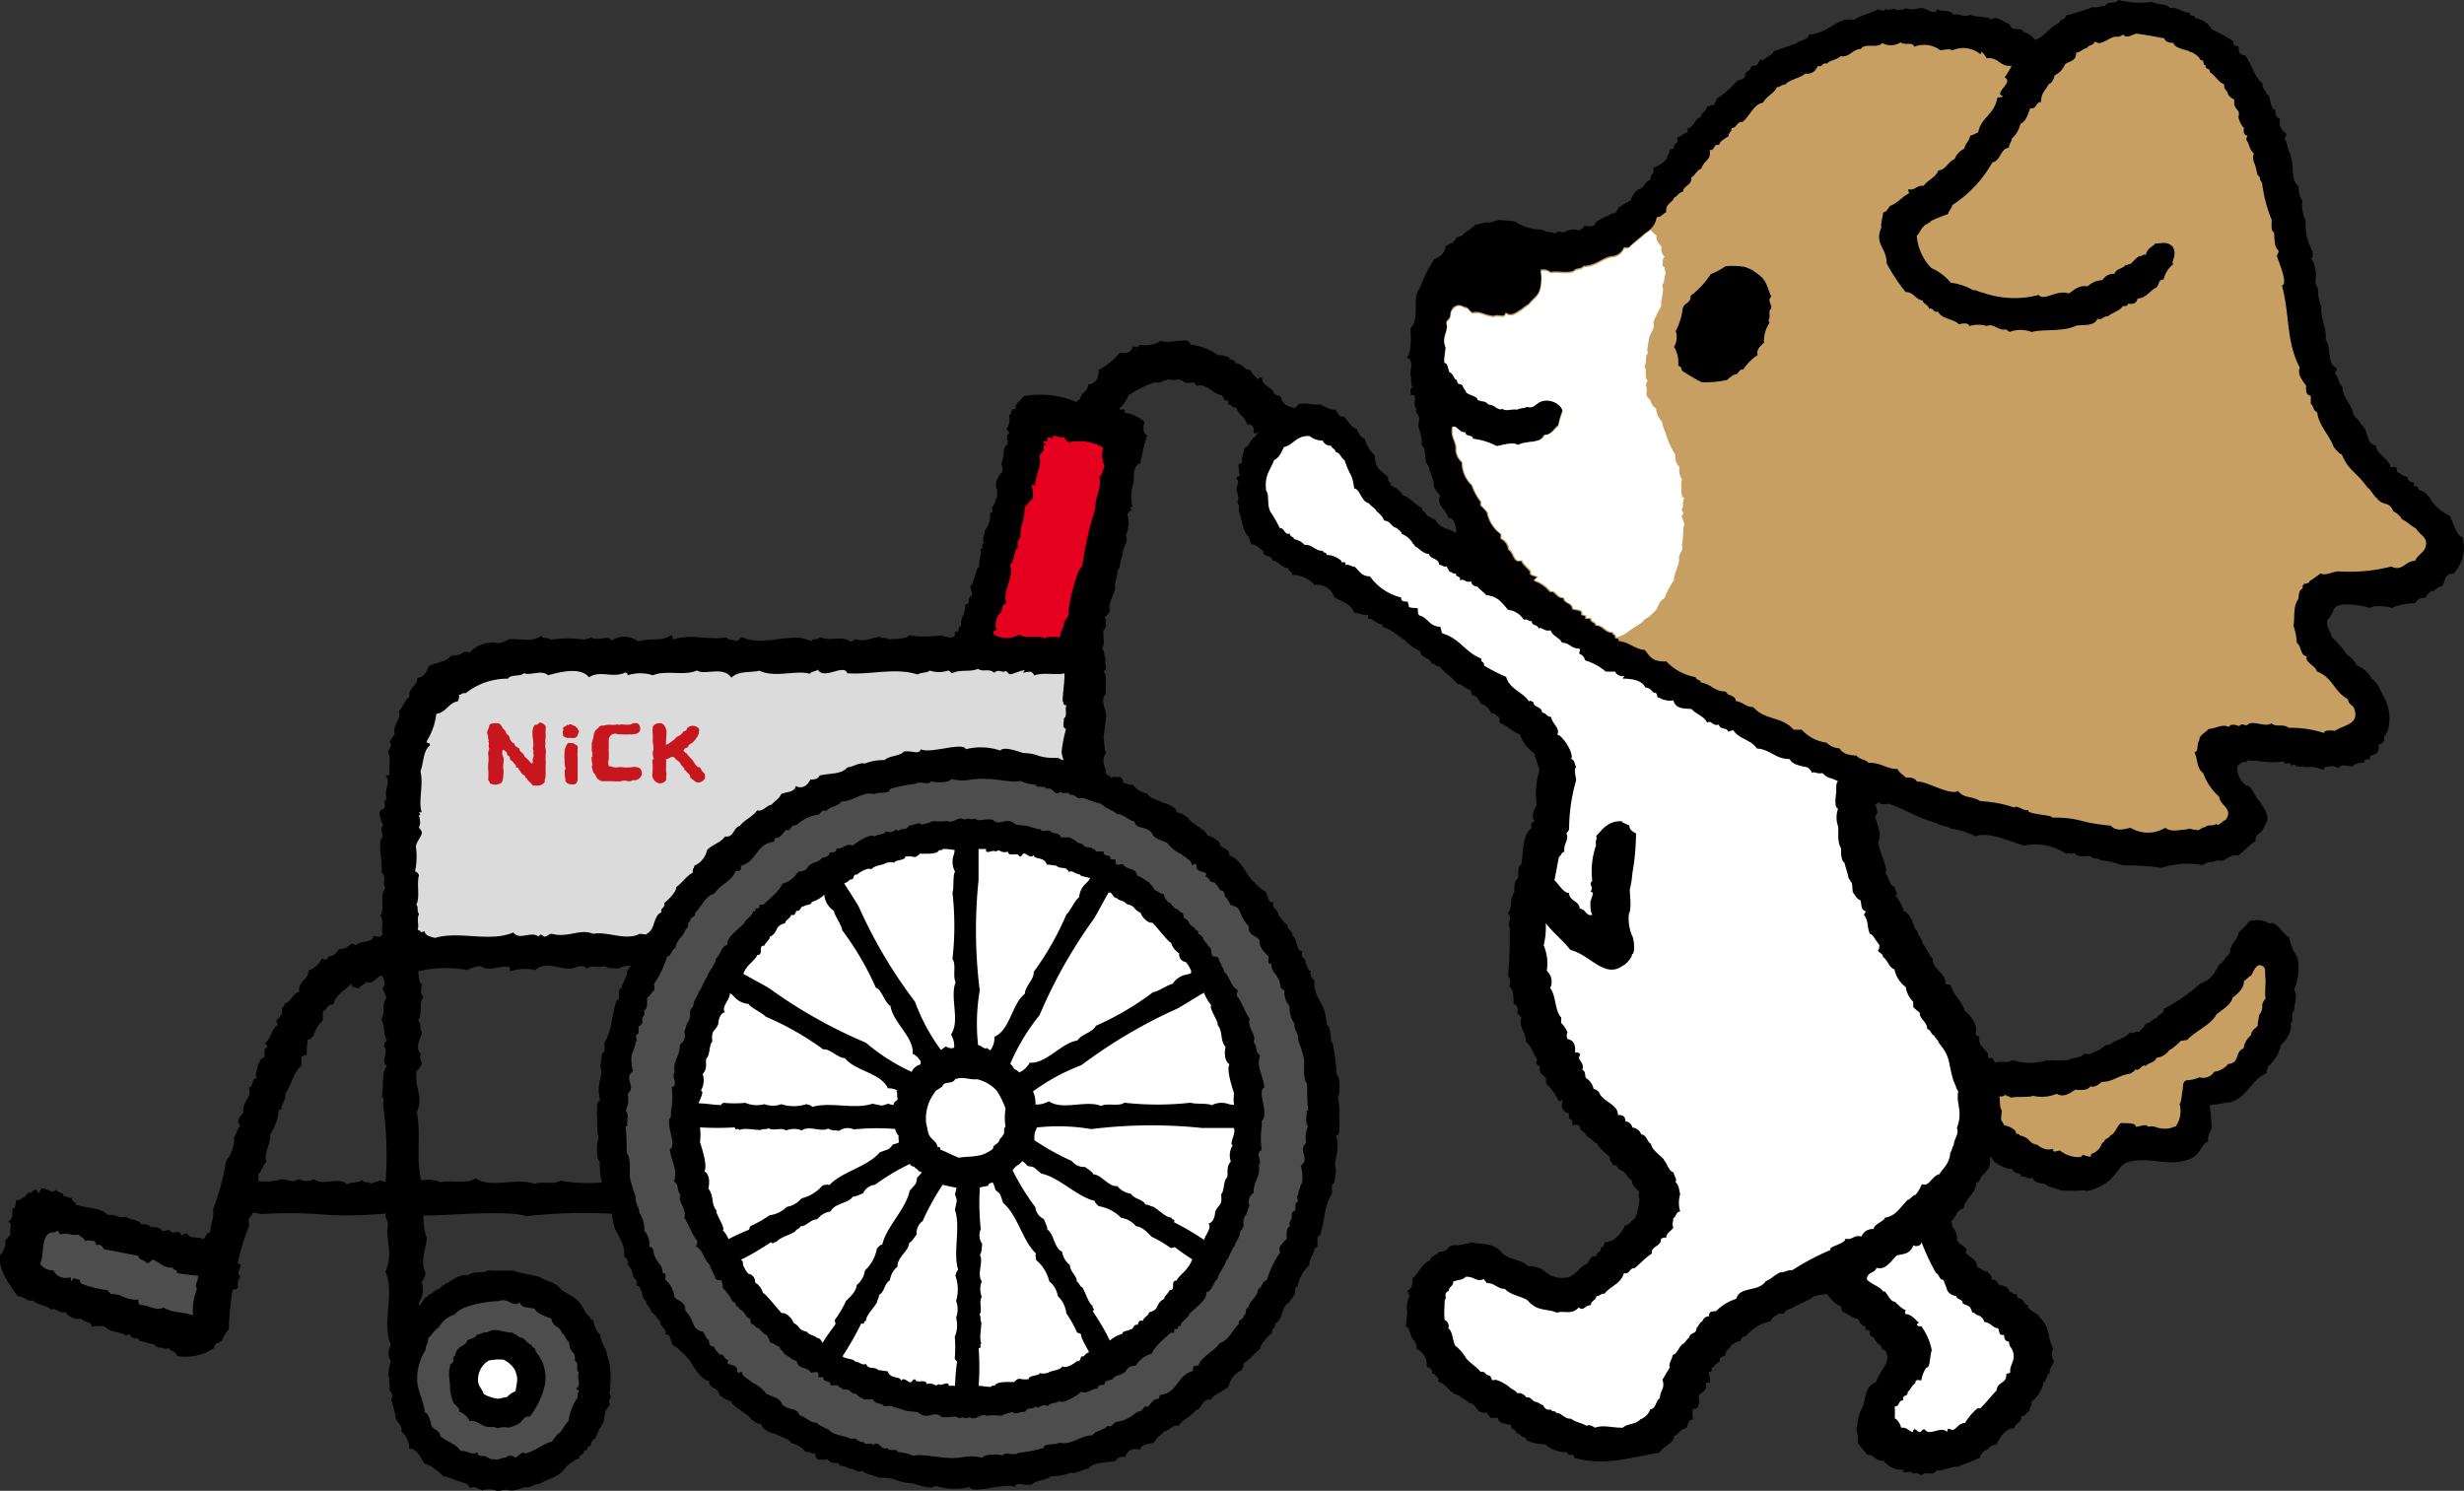
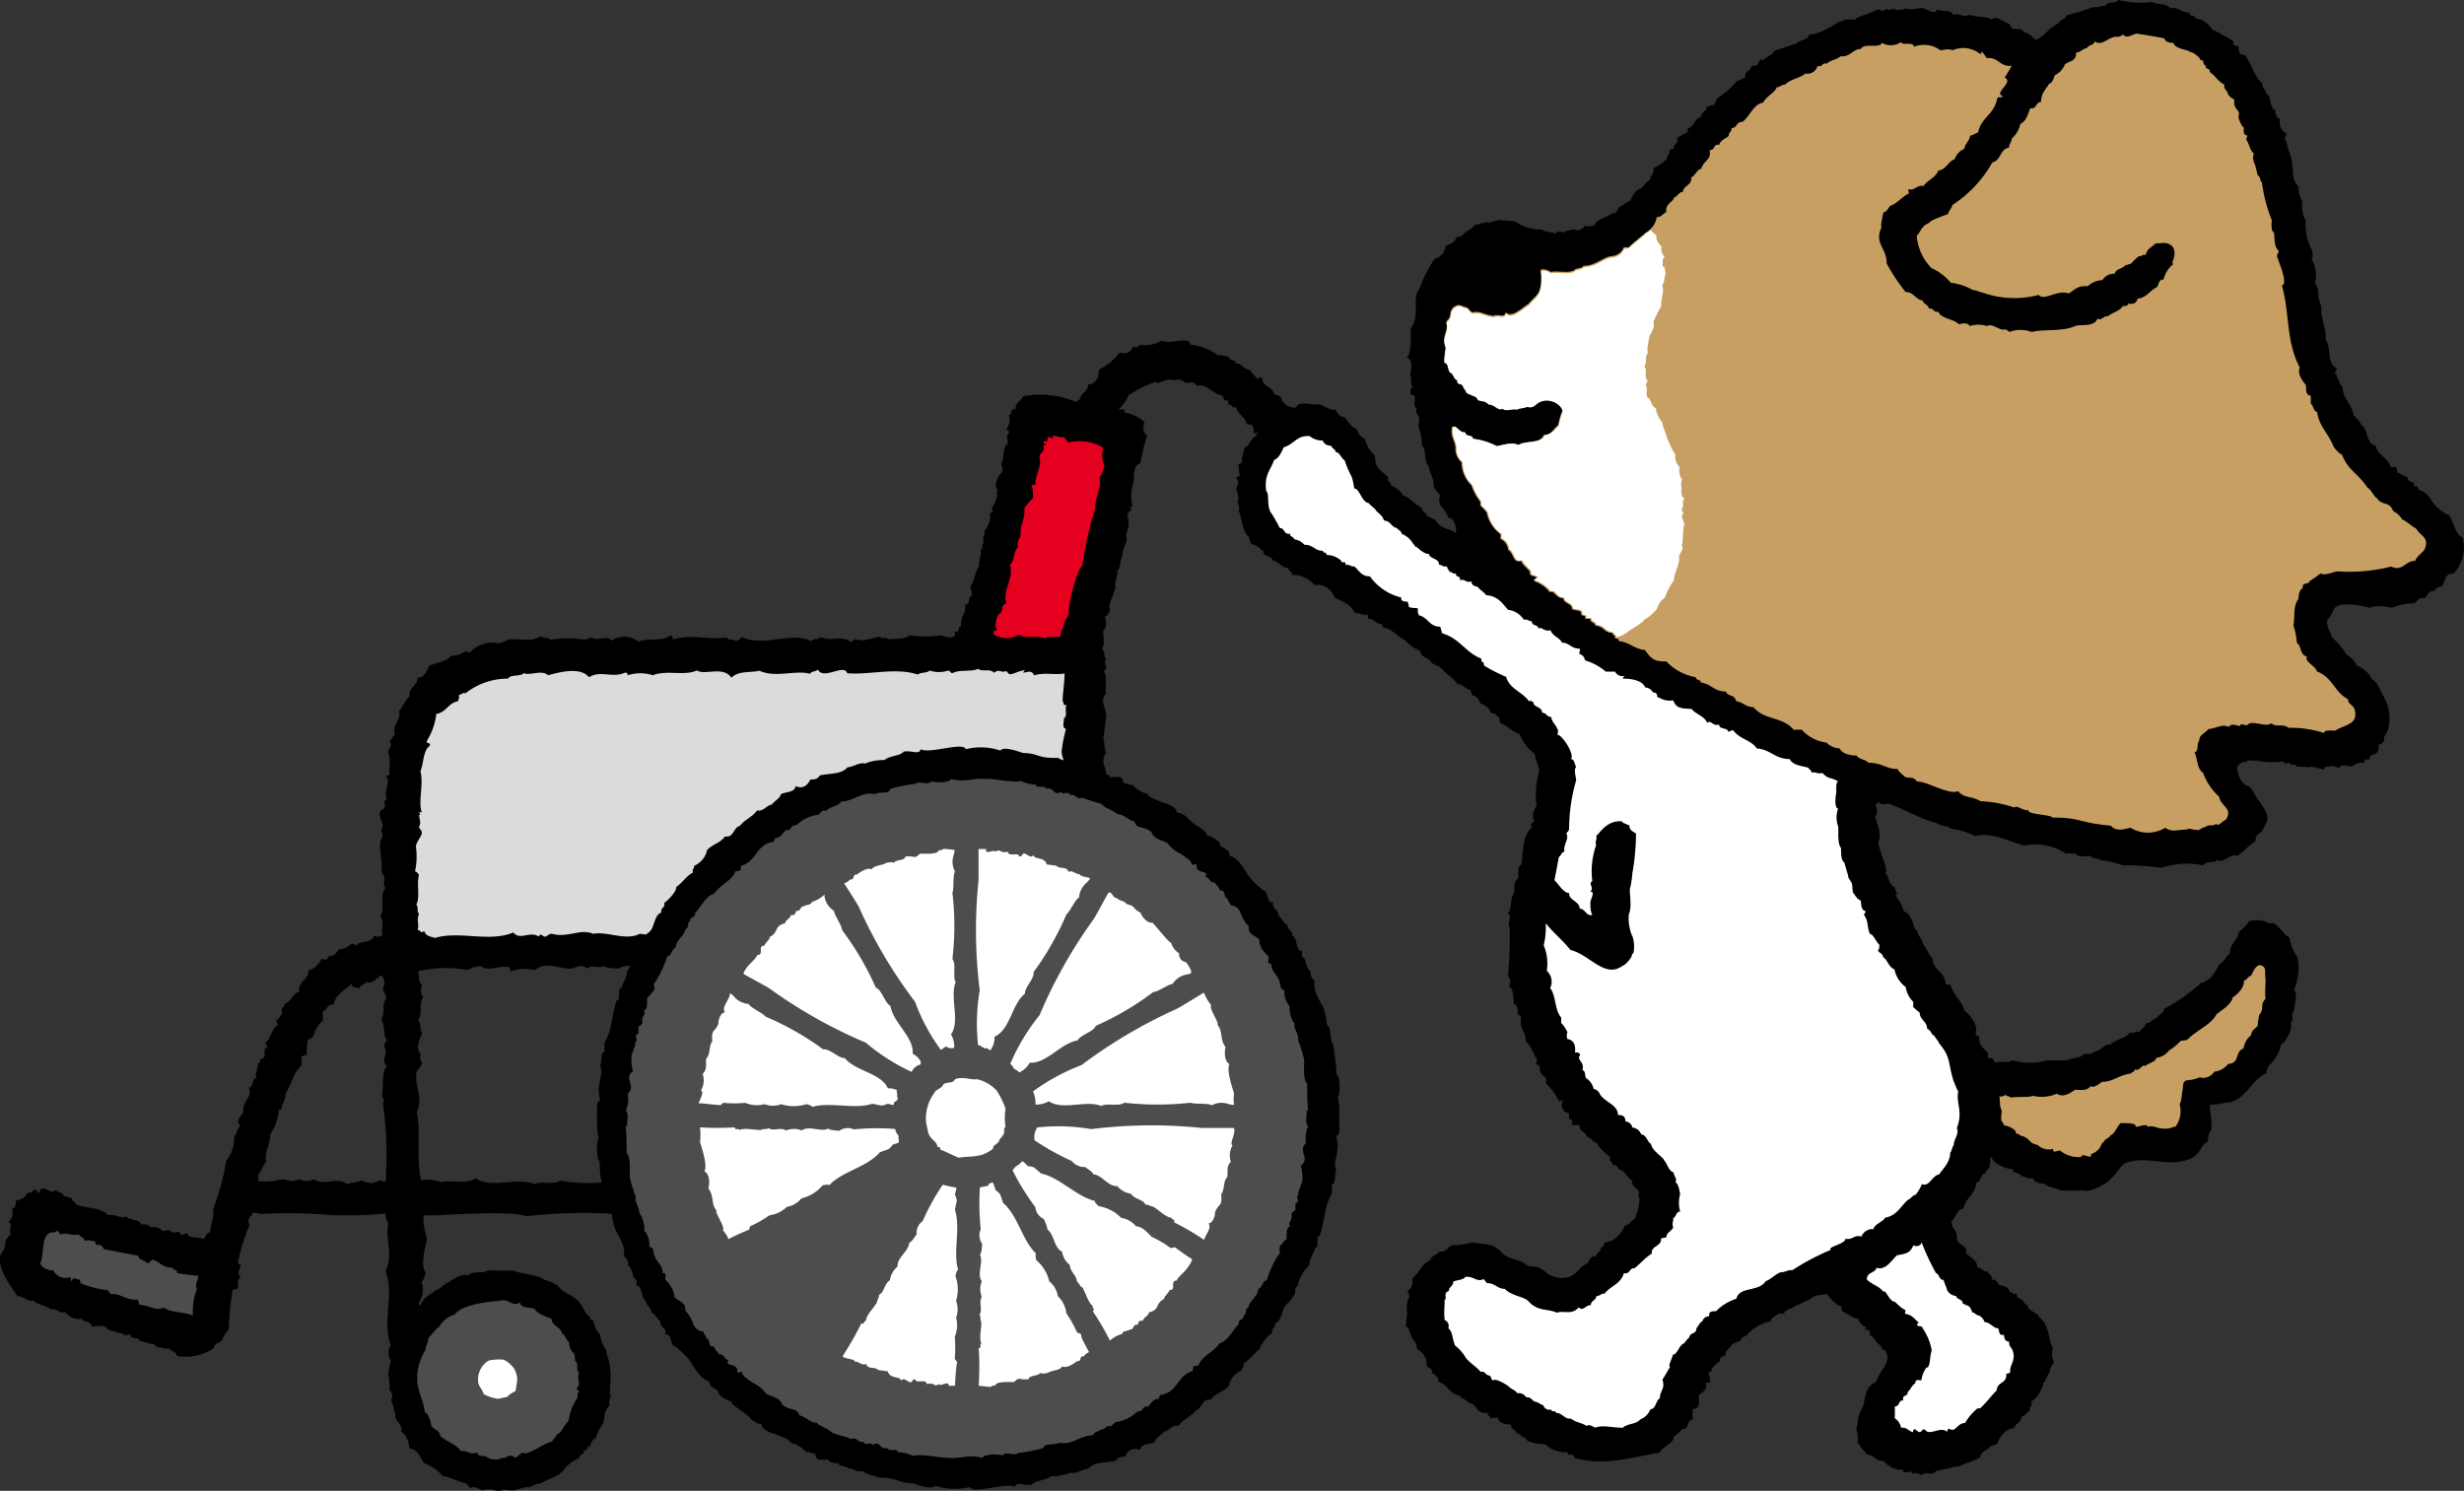
<svg xmlns="http://www.w3.org/2000/svg" viewBox="0 0 167.9 101.6">
  <rect x="0" y="0" width="167.9" height="101.6" fill="#333333" stroke="none" />
  <defs>
    <style>.cls-1,.cls-2,.cls-3,.cls-4,.cls-5,.cls-7{fill-rule:evenodd;}.cls-2{fill:#4d4d4d;}.cls-3{fill:#e50020;}.cls-4{fill:#dbdbdb;}.cls-5,.cls-8{fill:#fff;}.cls-6{fill:#c7161d;}.cls-7{fill:#c79f62;}</style>
  </defs>
  <g id="レイヤー_2" data-name="レイヤー 2">
    <g id="ニッコリー">
      <path class="cls-1" d="M167.79,36.6c-.46-.05-.72-1.42-.93-1.49a2.89,2.89,0,0,1-1.31-1.21c-.2-.19-.33-.45-.71-.48-.07-.13-.06-.35-.35-.28v-.27c-.3,0-.43-.12-.44-.38-.33,0-.43-.24-.71-.3a.55.55,0,0,0-.08-.36h-.37c-.15-.65-.88-.77-1-1.47-.71-.08-.46-1.12-1-1.41,0-.12-.34-.5-.52-.65-.1-.79-.72-1.08-.75-1.93-.27-.22-.28-.68-.51-.93,0-.12.14-.17.1-.36-.68-.29-.33-1.44-.74-1.93.11-.7-.36-1.37-.29-2.27a2.55,2.55,0,0,1-.22-1.06c0-.24-.26-.48-.17-.77a2.17,2.17,0,0,0-.31-1.46c.2,0,.06-.32.11-.45a3.62,3.62,0,0,1-.47-2.1,2.18,2.18,0,0,1-.23-1.36,1.28,1.28,0,0,1-.24-.92c-.65-.7-.23-1.14-.61-2.3-.1-.13-.23-.88-.36-1,0-.12.14-.17.11-.36a.88.88,0,0,1-.42-1c-.28-.06-.32-.35-.34-.65-.25,0-.17-.19-.26-.28s-.06-.79-.34-.74c0-.35-.32-.34-.25-.73-.55-.43-.76-1.35-1.2-1.94-.38,0-.44-.24-.43-.56-.11-.13-.48,0-.35-.38A13.39,13.39,0,0,0,150.72,2a1.52,1.52,0,0,0-1.15-.76c.05-.29-.45-.05-.35-.38-.6,0-.72-.38-1.35-.31-.31-.36-.81-.18-1.24-.42A6,6,0,0,1,144.35,0c-.29.34-.66,0-.92.42-.34-.06-.44.15-.81.06a14.74,14.74,0,0,1-1.84.57c.07.26-.49.29-.46.51-.85.42-.93.91-1.65,1.16-.09-.19-.63-.57-.74-.5-.26-.53-.84.09-1-.6-.44-.06-.83-.62-1.24-.29-.34-.26-.94-.11-1.44-.32-.61.22-.56-.13-1.17,0C133,.65,132.21.8,132,.63c-.13.47-.78-.07-1-.08-.47,0-.66.19-1.18,0,0,.13-.45.1-.58.15-.21-.26-.52.14-.73-.12-.08.26-.37.08-.6.06-.16.2-1.4.48-1.54.72-1.14-.27-1.7.9-3.11,1,0,.37-.69.37-.85.61-.69.21-1,.33-1.54.52,0,.22-.68.47-.73.64-.23-.24-.3.22-.46.34a.53.53,0,0,0-.37.08c0,.34-.47.25-.38.71a1.68,1.68,0,0,1-.56.25,6.06,6.06,0,0,1-1.4,1.22c0,.23-.15.28-.2.45-.25-.08-.23.12-.45.07,0,.35-.39.33-.39.72-.48.08-.46.69-.93.78V9a5.31,5.31,0,0,0-.74.43c.22.39-.26.27-.21.72a.41.41,0,0,0-.28.08c0,.33-.2.34-.2.62a3,3,0,0,1-.93.61c.17.33-.19.41-.2.8-.31.11-.4.46-.66.61-.25,0-.6.49-.66.8-.12,0-.53.31-.74.42s-.18.57-.54.43c-.06.19-1.21.47-1.14.78a.74.74,0,0,1-.72.07c-.08.2-.28.26-.47.35-.2-.19-.77,0-1,.14a.42.42,0,0,0-.55.07c0-.11-.83-.13-.85-.28a3.42,3.42,0,0,1-1.71-.44c0-.2-1-.16-1.21-.22a4.33,4.33,0,0,0-.77.22c0-.2-.68.14-.87.08-.25.33-.68.46-.93.78-.13,0-.18.13-.37.08-.1.36-.43.48-.74.61a1,1,0,0,1-.76.88,9,9,0,0,0-1,2c-.59.64.06,2-.63,2.73,0,.51.1,1.63-.26,2,.48.17.26.75.24,1.19.11.21,0,.62.15.82-.2.21-.14.19-.11.54.58-.08,0,.75.41.92-.23.21.19.45.16.73s-.11.35,0,.69a2.78,2.78,0,0,1,.17,1.08c.39.33.08,1.08.47,1.42.12.66.35.75.35,1.39a2,2,0,0,0,.43.6c-.27.77.41.88.56,1.56.44-.09.62.88.49,1-.54-.34-1.06-.27-1.39-.91-.15,0-.41-.24-.56-.24,0-.25-.37-.24-.34-.56-.53-.21-.76-.69-1.33-.86,0-.17-.53-.59-.8-.66.06-.28-.27-.21-.16-.55-.57-.53-.91-.6-.91-1.48A2.39,2.39,0,0,1,93,29.91a.93.93,0,0,1-.52-.65c-.43-.16-.61-.54-.88-.85-.43,0-.41-.29-.64-.51-.11.13-.83-.24-1-.35-.6.1-.82-.15-1.51,0,0,.11-.16.21-.36.3a.25.25,0,0,0,0-.1.88.88,0,0,1-.82-.73,2.66,2.66,0,0,1-.45-.18c-.12-.52-.81-.46-.82-1.09-.2-.12-.34.24-.36,0a1.59,1.59,0,0,1-.45-.54c-.44,0-.52-.45-1-.45,0-.31-.46-.14-.45-.45-.29,0-.38-.16-.73-.09a3.83,3.83,0,0,0-1.9-.73c0-.18-.12-.18-.18-.27-.68-.08-1.24.21-1.81,0a2,2,0,0,1-1.45.27.28.28,0,0,1-.45.09c-.15.44-.44.56-.91.45a4.75,4.75,0,0,1-1.44,1.18c0,.62-.22.93-.73,1,0,.53-.5.52-.54,1-.13,0-.15.15-.27.18A6.38,6.38,0,0,0,69.74,27c-.15.33-.57.4-.54.91-.41-.15-.17.37-.45.36a1.2,1.2,0,0,1-.18,1,.24.24,0,0,1,.18.27c-.25.21-.06.3-.09.72-.4.29-.19,1-.45,1.36a.8.8,0,0,1,.09.54c-.32.28-.63,1-.28,1.27-.19,0,0,.32-.09.45s-.14.52-.29.64.16.38-.18.45a1.53,1.53,0,0,1-.36,1.18c0,.34-.24.64,0,.9-.36-.14,0,.39-.28.37.07.49-.14.7-.09,1.17-.33.36-.28,1-.61,1.36,0,.21.15.34.09.63-.36.2,0,.58-.45.64.08.65-.35.79-.27,1.45-.29,0,0,.5-.45.36.21.62-.6.39-.91.27a7.84,7.84,0,0,1-2.17,0c-.21.27-1,.23-1.45.27-.06-.18-.51,0-.54-.18-.54.07-1.12.38-1.63.18-.14,0-.23.14-.37.18-.63-.49-1.34,0-2.08-.33-.2.27-.37,0-.63.28C54,43,52,44.14,50.55,43.41c-.14.11-.22.27-.45.28-.1-.17-.53,0-.55-.26-1.26.23-2.43-.27-3.71.16,0-.14,0-.32-.18-.27-.61.43-1.41.13-2.17.4a1.55,1.55,0,0,0-1.82-.06c-.22-.44-1,.11-1.44-.24,0,.16-.31.06-.37.18a7.75,7.75,0,0,0-2.35,0c-.11-.19-.55-.05-.63-.26-.67.42-1.1.2-2.18.22a2.57,2.57,0,0,1-.72.28,2.08,2.08,0,0,0-2,.67c0-.13-.22-.08-.37-.08-.33.26-.44.2-.9.28-.3.41-1,.45-1.45.66-.2.35-.31.79-.82.83,0,.6-.61.6-.54,1.28-.32.26-.45.7-.72,1,.2.55-.47.93-.28,1.54-.11.2-.25.36-.36.55.29.2-.11.48-.09.73.19.35.05,1,.09,1.54h-.27c.42.49-.16,1,.09,1.63-.31.15-.05.3-.18.64-.61.17-.16.74-.09,1.18-.18.18-.06.51,0,.72-.42.42,0,1.46-.09,2.45.39.35,0,.69.27,1.07-.47.51,0,1.31-.36,1.9.31.36,0,.82.18,1.26-.21.22-.29.14-.63.1-.1.51-.92.29-1.18.63-.12,0-.17-.13-.36-.09a1.13,1.13,0,0,1-.82.36,1.21,1.21,0,0,1-.45.45c-.47-.06-.17.47-.73.18a1.47,1.47,0,0,1-.9.82c0,.7-.72.67-.63,1.45-.47.14-.53.68-1,.81a.26.26,0,0,1-.18.28v.45c-.16.08-.15.33-.36.36a.49.49,0,0,0,.09.36c-.46.27-.48,1-.91,1.27a.25.25,0,0,1,.18.27c-.26,0-.16.38-.18.64a1.36,1.36,0,0,0-.36.27c.14,0,0,.15-.09.18,0,.45-.25.67-.09,1-.37,0-.18.61-.55.64.31.64-.46.89-.36,1.72-.26.31-.53.6-.18.9-.26.13-.24.54-.45.73a2.33,2.33,0,0,1-.54,1.63,15.62,15.62,0,0,1-.91,3.35c.16.4-.18,1-.18,1.54-.28,0-.28.32-.45.45-.32-.17-1,0-1.09-.36-.26-.08-.24.13-.45.09,0-.35-.46-.13-.64-.18-.19-.31-.39-.06-.63-.09-.12-.25-.45-.28-.82-.27-.08-.19-.34-.2-.63-.19-.13-.38-.79-.24-1-.54-.4.2-.7-.18-1.26-.09-.54-.56-1.38-.42-2.18-.72,0-.22-.31-.17-.27-.46-.28.07-.27-.15-.54-.09-.11-.35-.3-.16-.55-.45-.29.31-.59-.12-.9-.09s-.07.35-.36.27c0-.11,0-.21-.18-.18s-.17.26-.46.18a1.07,1.07,0,0,1-.81.54c-.05.23,0,.55-.27.55.06.45,0,.75-.28.9.4.14,0,.57.19.82a5.19,5.19,0,0,1-.37.45,1.34,1.34,0,0,1-.36,1c-.16,1,.64,2,1.18,2.8.43,0,.76.46,1.09.28.12.3.91.33,1.17.63.5-.11.5.29,1,.18a1.1,1.1,0,0,0,1.09.45c.16.26.68.16.72.55a1.87,1.87,0,0,1,.91,0c.3.39,1.06.32,1.44.63,0-.1.15-.1.28-.09,0,.37.6.12.63.45.39,0,.57.21,1,.18,0,.19.24.18.36.28.15-.13.3.16.63,0,.1.26.52.2.54.54a3.48,3.48,0,0,0,2.54-.54c0-.4.42-.31.54-.55a3,3,0,0,1,.46-.72,18.06,18.06,0,0,1,.27-2.72c.17,0,.39,0,.36-.27s0-.37.18-.63c-.33-.14,0-.51,0-.82-.11,0-.21,0-.18-.18A14.5,14.5,0,0,1,17,83.5c-.14-.32-.06-.48.19-.73a.37.37,0,0,0,0-.12,1.67,1.67,0,0,1,.56.09,31.87,31.87,0,0,1,4.79.07,28.85,28.85,0,0,0,3.79-.11c-.22.14.22.63.09.88-.12,1.16.38,1.77-.15,3.08.64,1.55-.27,3.45.36,5a1.07,1.07,0,0,0,0,1.09c-.07.38-.27.94-.1,1.12-.06.08.07.6,0,.87a.53.53,0,0,1,.18.54c-.15.18,0,.12,0,.36.15.22.11.53.24.76-.06.55.49.57.4,1.15a1.52,1.52,0,0,1,.54,1.17c.53,0,.78.62,1,1a3,3,0,0,1,1.29.88c.28,0,1.12.39,1.34.43s.43.16.5.39c.35-.19.55.06.86.15a1.37,1.37,0,0,1,1.09.09c0-.07.42-.14.5-.13.66.11.63,0,1.38-.19.28.12.56-.25.94-.22.92-.53,1.21-.39,1.78-1.13.06-.12.72-.61.89-.58,0-.35.34-.18.33-.57.33.09.14-.33.44-.27,0-.14.17-.56.35-.53a4.74,4.74,0,0,1,.28-.69c.09,0,.16-.36.25-.36.12-.59.07-.85.44-1.23-.1-.38,0-.29.08-.61-.2-.32,0-.31-.06-.66a5.29,5.29,0,0,0-.09-1.79,5.3,5.3,0,0,1-.18-.69,2.56,2.56,0,0,1-.41-1.07c-.28-.24-.33-.42-.49-1-.11,0-.22,0-.18-.18-.43-.28-.48-.77-.82-1.09-.52-.5-1-.53-1.35-1-.49-.38-.85-.35-1.26-.63-.75-.22-1.67-.34-1.66-.41-.31-.08-1.5,0-1.87-.06-.31.26-1,0-1.37.35-.48-.15-1.06.32-1.45.54,0-.1-.16.15-.29.16-.21.29-.42.21-.66.49-.19.06-.39.28-.55.36a2.09,2.09,0,0,1-.39.54c0-.09,0-.19,0-.27a1.48,1.48,0,0,0,.18-1.36,1.38,1.38,0,0,0,.27-.64c-.39-.7,0-1.6.09-2.35a4.19,4.19,0,0,1-.23-1.56l.86,0c1.74-.09,5.23-.31,6.14.06a34.29,34.29,0,0,1,5.83-.17,5,5,0,0,0,.23,1.06c.51.94.66,1.2.6,1.84a.61.61,0,0,1,.27.63c.15,0,.29.45.33.58,0,.44.38.21.23.78.49,0,.28.92.72,1.08-.23.07.36.49.29.7.34.23.33.37.62.66,0,.43.55.53.33.91.39-.09.34.31.54.73.21,0,1.09.9,1.19,1.09.33.58.88,1.35,1.28,1.32,0,.49.43.48.63.72-.06.31.72.68.9.68-.07.28,1,.79,1.25,1.12a1.27,1.27,0,0,0,.81.45c-.08.29.68.65.92.65.35.22.88.27,1.09.63a1.72,1.72,0,0,1,1,.62c.32-.07.35.14.64.09,0,.29.11.37.27.45,0-.1.34.06.54-.09.16.24.37.3.77.29,0,.28.6.18.68.37.45,0,.48.29,1,.17,0,.18.9.33,1,.45,1.43,0,1.24.35,2.31.38.14,0,1.33.52,1.6.17a4.16,4.16,0,0,0,2.35.09c.17.53,2.45-.34,3.07,0,.1-.41.64-.06,1.16-.16.29-.33.93-.26,1.32-.58a3.29,3.29,0,0,0,1.33-.24c.32.12.88-.27,1.19-.26.4-.5,1.16-.38,1.89-.55.09-.21.32-.29.64-.27a.7.7,0,0,1,1-.46c.07-.44.65-.37,1-.54.11-.34.46-.45.63-.72.31,0,.59-.5,1-.39.35-.49.81-.59,1.18-1.06.43-.09.4-.83,1-.71.31-.45.88-.54,1.24-.94a1.52,1.52,0,0,1,.9-1.09c0-.21.17-.19.09-.45.49-.27.7-.68,1.15-1,0-.29.53-.88.82-1.08-.09-.37.27-.28.18-.64.59-.23.41-1.21,1-1.45,0-.15.25-.28.25-.43.26-.13,0-.6.3-.65a2.59,2.59,0,0,1,.81-1.46c-.06-.36.36-.87.37-1.17.36.09,0-.86.33-.81.4-1.21.26-1.91.83-2.89v-.63c.24,0,.17-.44.29-1-.29-.54.33-1.15,0-2.28.27-.17.22-.42.21-.71h0a1.67,1.67,0,0,0,0-.44v0s0,0,0-.07,0-.23,0-.35a1.15,1.15,0,0,0,0-.16h0a4.28,4.28,0,0,0-.1-.93c.17-.11.17-1.47-.08-1.53a17.62,17.62,0,0,0-.25-2.1c-.25-.27-.07-1.1-.41-1.28a4.71,4.71,0,0,0-.25-1.2c-.51-.94-.66-1.21-.59-1.84a.61.61,0,0,1-.27-.64c-.16,0-.3-.44-.34-.57,0-.44-.37-.21-.22-.78-.5,0-.29-.92-.73-1.09.23-.06-.36-.48-.28-.69-.35-.23-.34-.38-.62-.66,0-.44-.56-.53-.33-.91-.39.09-.35-.31-.55-.73-.21,0-1.08-.91-1.19-1.09-.33-.58-.88-1.35-1.28-1.32.05-.49-.42-.48-.63-.72.07-.31-.71-.68-.89-.68.06-.28-1-.79-1.25-1.12a1.27,1.27,0,0,0-.82-.45c.08-.29-.68-.65-.92-.65-.35-.22-.88-.27-1.09-.63a1.75,1.75,0,0,1-1-.62c-.31.07-.35-.14-.63-.09,0-.29-.12-.37-.28-.46,0,.11-.34-.06-.54.09a.58.58,0,0,0-.35-.24v0c0-.58-.41-.82,0-1.48-.13-.14-.1-.78-.19-1,.07-.23.16-1.25.2-1.48,0-.52-.48-1.11,0-1.53-.14-.33.15-1.23-.2-1.54.4-.14,0-.57.18-.82-.16-.23-.07-.54-.27-.73.19-.2.11-.7.09-1,0-.05,0-.07,0-.24.23-.09.24-.71.09-.91a.63.63,0,0,0,.36-.54c-.21-.23.46-1.31.36-1.54s.32-1,.09-1.09c.27.1.25-.89.41-1,0-.7.44-.9.23-1.38A2.24,2.24,0,0,0,76.81,35c.14,0,.07-.23.27-.18.06-.2-.26-.29.09-.27a3,3,0,0,1,.09-1.72c0-.62,0-1.1.45-1.27a14.67,14.67,0,0,1,.46-1.9c-.38-.16-.23-.7-.19-.91a2.58,2.58,0,0,0-1.35-.63c.07-.42-.26-.08-.37-.27a2.38,2.38,0,0,0,.64-.91,7.65,7.65,0,0,1,1.81-.9c.33.15.58-.17,1-.18.42.15.57-.16,1,.18.29.17.69-.17.82.27.68-.24,1,.5,1.72.63.14.13.11.43.45.36v.28c.28-.05.2.27.54.18.12.51.63.64.73,1.17.43-.05.49.24.45.55.12.13.22,0,.34,0a1,1,0,0,0-.24.29c-.34.16-.36.63-.73.77-.08.52-.21.63-.15,1a.66.66,0,0,0-.28.17c.12.16,0,.49.16.73a.26.26,0,0,0-.28.17c.27.26.06.41,0,.73a3.74,3.74,0,0,1,.16.64c-.21.4.15.38,0,.81.26.6.24,1.47.75,1.84-.08.25.12.24.07.45.46,0,.75.48.86.47,0,.5.57.19.64.67.3-.06.7.55,1.07.49,0,.25.28.21.26.47a1.93,1.93,0,0,1,1.52.69,1.21,1.21,0,0,1,1.34.81c.47.35,1.08.37,1.4,1.09.36,0,.5.18.9.12v.27c.43,0,.54.37,1,.4v.18c.67.14,1,.62,1.51.87a2.87,2.87,0,0,0,1.06.76c0,.49.68.42.78.85.27,0,.27.21.54.2.35.46.89.73,1.23,1.22.2-.13.55.35.89.39,0,.17.09.2.08.36.36,0,.46.33.61.57a1,1,0,0,1,.7.66c.29-.07.28.15.45.2s.08.33.16.45c.51.2.82.59,1.34.78a2.79,2.79,0,0,0,1,1.3c0,.09.27.88.34,1.14a5.71,5.71,0,0,0-.19,2.4c-.24.38-.38.79-.13,1.08-.24.11-.29.18-.2.45-.68.5-.56,1.67-.72,2.51-.26.1-.19.55-.21.9-.33.32-.25.56-.26,1-.37.44-.09,1.09-.46,1.41.38.2-.06.64.14,1a29.9,29.9,0,0,1-.11,3.26.66.66,0,0,1,.07.73c.32.19.29.72.32,1.19.23.07.3.3.25.64l.26.28c-.17.8.36,1,.3,1.64.39.28.49.83.78,1.21,0,.24-.16.17,0,.36s.15,0,.18.09c-.07.48.21.63.43.83l0,.37a3.9,3.9,0,0,1,.87,1.2c.15,0,.23-.12.27,0a.56.56,0,0,0,.42.83v.37c.36.07.15.27.26.46.28-.06.17-.06.45,0,0,.39.41.44.52.75.31.12.52.48.7.47.1.32.77.86.88.94-.11.34.21.27.16.55.34-.08.36.24.44.29.48.12.51.52.88.75,0,.43.38.53.52.84-.18.12,0,.3,0,.45a3.88,3.88,0,0,1-.34,1.34c-.28.08-.3.43-.65.43a2.22,2.22,0,0,1-.92,1.06c-.17,0-.2.1-.37.08s-.09.4-.37.35c.08.4-.32.29-.29.62-.45-.06-.45.34-.66.52-.69.27-.73,1.1-2,.93-1-.21-.76-.77-2-.78-.46-.51-1.34-.38-1.86-1s-1.45-.47-1.94-.62a10.1,10.1,0,0,1-1,.2c-.8-.11-.48.46-1.23.42-.06.18-.65.32-.62.6-.59.22-.77.87-1.22,1.23,0,.32,0,.7-.3.8-.08.26.12.24.08.46a1.62,1.62,0,0,0-.13,1.08c-.09.3,0,.51-.12.9.31.18.24.5.51.93a.85.85,0,0,1,.25.64,1.2,1.2,0,0,1,.68,1.2c.16.11.43.12.35.47.28,0,.23.25.44.28v.28c.74.26.63.76,1.45.95,0,.12.62.38.62.5.65.07.42.8,1.3.66-.08.24.17.18.17.36l.54,0c0,.42.53.38.89.49-.08.36.37.23.34.55.3,0,.3.31.63.3,0,.36,1,.45,1.33.46a2.19,2.19,0,0,0,1.53.54c-.06.33.54,0,.44.38,2.11.58,3.68,0,5.81-.34.29-.48,1-.61,1-1.14.34-.11.42-.49.83-.52.15-.21.13-.61.47-.61a2,2,0,0,1,0-.73c.53.09.4-.66.39-.89.19-.27.61-.29.49-.89h.27c.08-.34-.1-.44-.07-.73.17,0,.22-.08.19-.26.21-.12.31-.36.56-.44-.06-.34.21-.34.38-.44,0-.41.34-.4.4-.71.35-.14.29-.21.63-.25,0-.22.23-.33.38-.35a2.87,2.87,0,0,1,1.66-1c.1-.28.36-.37.56-.53h.37c.08-.34.55-.28.74-.51.09,0,.94-.45,1-.44.37-.37.64-.27,1.17-.39.26.31.55.74,1,.85a.5.5,0,0,0,.08.36c.14,0,.7.49,1.07.49a.79.79,0,0,0,.52.56c0,.09-.08.11-.09.18a.5.5,0,0,1,.35.1V91c.28.09.37.36.53.56a.55.55,0,0,1,.32.43c.29-.06.3.36.37.5-.1.74-.55.92-.78,1.69-.78.34-.71,1-.91,1.7a2.36,2.36,0,0,0-.37,1.27c-.2.2.15.74,0,1.12a4.48,4.48,0,0,0,.7.88c.48,0,.51.45,1.07.4a1.62,1.62,0,0,0,1.37.62c-.19.4.7-.07.6.26.39-.08.35,0,.63.11.28-.33.77.12,1-.33.11.1,1.37-.34,1.48-.25.71-.32.68-.23,1.51-.63,0-.24.17-.32.28-.45.32-.09.41-.44.83-.42.26-.54.54-1.06,1.22-1.14.07-.36.5-.34.48-.8.32,0,.31-.29.56-.34,0-.52.2-.17.12-.68.17,0,.75-.7.82-1.28.17,0,.25-.64.42-.62,0-.39.2-.53.3-.8a1.05,1.05,0,0,1-.06-.91c-.43-.78-.16-1.52-1-2.17.25-.07-.86-.46-.7-.74-.42-.19-.21-.43-.73-.53a.43.43,0,0,0-.08-.27c-.26.06-.23-.14-.45-.11-.06-.32-.31-.46-.71-.48-.12-.17-.19-.41-.53-.38.09-.35-.21-.33-.25-.55-.35,0-.43-.24-.72-.3,0-.56-.59-.7-.78-1,.22-.37-.46-.5-.6-.84a1.08,1.08,0,0,0-.33-.92.5.5,0,0,0-.08-.36c.35-.22.36-.81.85-.88.15-.75.82-.93.88-1.78.27.08.32-.66.6-.58,0-.27.35-.3.29-.62.11,0,0-.37.08-.54h0a.48.48,0,0,0,.11.09c0,.33,1.17.85,1.38.72.08.43.47.16.61.52.36,0,.42.22.77.1.12.37.53.36.88.43.05.17.84.31,1,.42a10.09,10.09,0,0,0,1.65,0c.18.18,1.32-.29,1.77-.75.88-.87.58-1.14,1.78-1.28s2.37.45,3.76-.16c.7-.42.64-1,1.11-1.11a1.24,1.24,0,0,1,.24-.86c0-1.09-.2-1.66-.07-1.67.53,0,1-.17,1.27-.15,1.29-.34,1.44-1.53,2.55-2-.05-.22.1-.3.11-.47a2.73,2.73,0,0,0,.88-1.5c.27-.07.88-1.17.62-1.46.3,0,0-.8.26-.8,0-.42.28-1.13,0-1.45a3.78,3.78,0,0,0,.23-2.22,3.33,3.33,0,0,1-.56-1.39c-.33,0-.89-1.18-1.32-.9a1.76,1.76,0,0,0-1.4-.17,4.25,4.25,0,0,1-.72.75c-.08.57-.62.81-.61,1.46-.3.2-.38.57-.71.74-.3.53-.56,1.08-1.28,1.28a11.36,11.36,0,0,1-2.5,1.74c.05.35-.38.35-.46.61-.34.06-.37.36-.77.39-.07.26-.33.38-.46.61-.2-.2-.37.17-.64,0-.26.42-1,.49-1.34.84-.34-.05-.44.19-.77.38-.53.15-.39.31-1,.23-.17.3-.79.26-1.13.44a10.22,10.22,0,0,1-1.37,0,4,4,0,0,1-2.38,0c-.34.26-.67,0-1.16.17a3.88,3.88,0,0,1-.23-.33.37.37,0,0,1-.27,0,1.22,1.22,0,0,1,0-.27c-.21-.38-.7-.51-.59-1.2a.24.24,0,0,1-.26-.19c.19-.59-.36-1.24-.76-1.56-.18-.71-.76-1-.94-1.76-.13,0-.33,0-.36-.1.06-.68-.94-1-.85-1.66-.3-.27-.4-.73-.68-1-.06-.45-.33-.48-.38-.93-.24-.06-.27-.54-.38-.73s-.3-.57-.53-.56a3.11,3.11,0,0,0-.59-1.11c.28-.1-.09-.31,0-.54-.45-.14-.42-.73-.69-1,.28-.15-.39-1.32-.47-2.1.29-.59-.12-1.22-.21-1.73.22-.32.13-.47,0-.82.11,0,.15-.09.19-.17.25.19.37.17.72.11,1.22.42,2,1,3.34,1.34.09.17.77.18.86.35a5.61,5.61,0,0,1,1.72.53c1-.35,2.37.4,3.32.64a3.75,3.75,0,0,1,2.87.56c.28-.12.31.08.55-.07.27.36.73.22,1.08.21.24.28.42.08.72.3a5.49,5.49,0,0,1,1.48.34,20.29,20.29,0,0,1,2.67.17,5.49,5.49,0,0,1,2.81-.17c.31-.35.68-.1,1-.36.39.26.8-.44,1.37-.3.46-.29.78-.73,1.22-1,0-.52.23-.41.46-.7.3-.77.69-.68-.19-2-.24-.12-.51-1.1-.91-1.07a1.53,1.53,0,0,1-.61-1.32c.23-.19.29-.33.64-.28,0-.27.48,0,.6-.12a5.53,5.53,0,0,0,1.9.07c.13.21.22.14.45.1.07.27.14.11.36.11,0,.25.59.09.79.2.48-.12.79.1,1.19.14,0-.11,0-.21.19-.18a.89.89,0,0,1,.77.09c.3-.33.49-.12.95-.12a1,1,0,0,1,.83-.24c-.12-.31.28-.19.37-.26-.09-.3.35-.28.47-.43s.16-.27.11-.54c.21-.08.45-.15.38-.54a1.5,1.5,0,0,0,.33-.76,3.1,3.1,0,0,0-.44-2.14c-.15-.29-.37-.91-.75-1.05,0-.3-.78-.9-1-.91a1.67,1.67,0,0,0-.69-.75,5,5,0,0,0-1-1.17c-.1-.47-.41-.64-.3-1.23.24-.09.56-1.06.44-.67.19-.64,2.09-.23,2.47-.11.21-.21,1.19-.1,1.47,0a3.82,3.82,0,0,1,1.55-.31c.3-.27.2-.36.73-.38a1.26,1.26,0,0,1,.48-.49c0,.24.42-.39.62-.26.36-.42.1-.86.82-.9A2.55,2.55,0,0,0,167.79,36.6ZM26.37,70.91a.46.46,0,0,0-.18.45c.33.35-.3,1,.18,1.27-.43.58-.18,1.44-.36,2.08.19.22.13.19.09.55a25.37,25.37,0,0,1,.18,5.26.59.59,0,0,1-.36-.08c-.19.1-.45.13-.66.22-.23-.17-.35,0-.61-.23-.25.2-.75.12-1,.28-.62-.56-1.65.15-2.25-.35a1.06,1.06,0,0,1-1,0c-.58.18-.3.17-1.18,0a4.45,4.45,0,0,1-1.61.14V80c.26-.18.28-.62.54-.81-.2-.62.3-1.17.27-1.9A3.46,3.46,0,0,0,19,75.62h.18c0-.48.31-.59.27-1.09.41-.59.54-1.45,1.09-1.9V72c.12,0,.17-.13.36-.1a5.18,5.18,0,0,1,.09-1.08c.25.06.18-.18.36-.18A2.08,2.08,0,0,1,22,69.55v-.63c.3-.09.28-.5.72-.46.17-.73.83-1,1.27-1.44-.07.36.27.21.45.36.12-.21.37-.29.54-.46.41.18.66-.29,1-.45a.69.69,0,0,1,.09.91,6,6,0,0,1,.27.63c-.37.43-.05,1-.36,1.45C26.28,70,26.07,70.49,26.37,70.91Zm16.35-4.72c.06.36-.36.87-.36,1.17-.36-.09,0,.86-.34.81-.4,1.21-.26,1.91-.83,2.89v.63c-.24,0-.16.44-.29,1,.29.53-.33,1.15,0,2.28-.26.17-.22.42-.21.71h0a1.37,1.37,0,0,0,0,.44,0,0,0,0,0,0,0s0,.05,0,.07,0,.23,0,.35a.45.45,0,0,0,0,.16h0a5.06,5.06,0,0,0,.1.93c-.16.1-.16,1.47.08,1.52A6,6,0,0,0,41,80.59a11.3,11.3,0,0,1-2.84-.13c-.37.32-1.31,0-1.74.23-1.18-.48-3,.34-4-.39-.58.43-1.76.1-2.39.27a2.16,2.16,0,0,0-1.32-.12c-.39-1.46,0-3.25-.31-4.65.5-1.1-.22-1.74,0-2.81a1.73,1.73,0,0,0,.37-.54.62.62,0,0,1-.09-.64c-.42-.34-.07-1,.09-1.44-.23-.24,0-.49-.28-.82.34-.52,0-1.17.37-1.63-.21-.09-.21-.53-.09-.81-.27-.13-.21-.58-.28-.91a8,8,0,0,1,3.36-.09,2,2,0,0,1,.9-.27c.62.44,1.27-.12,2,.09v.27a3.23,3.23,0,0,1,1.72-.09c.68-.62,1.61-.08,2.45-.09.33-.09.8-.36,1.08,0,.31-.32.66,0,1.18-.18.36.2.51.11.91.18a1.81,1.81,0,0,1,.9-.2Z" />
      <path class="cls-2" d="M13.42,87.84a4.11,4.11,0,0,0-.27,1.81c-.66-.27-1.41-.15-2-.54-.55.28-1-.19-1.63-.18a.5.5,0,0,1-.09-.36c-.93.06-1.17-.45-1.9-.37,0-.12-.16-.14-.18-.27a7.27,7.27,0,0,1-1.81-.45.44.44,0,0,1-.1-.27c-.27,0-.46-.24-.54.09-.1,0-.07-.17-.09-.27a.93.93,0,0,1-1.18-.46,1,1,0,0,1-.9-.45c.3-.62.06-1.74.63-2.08.16-.09.4,0,.55-.18a.67.67,0,0,1,.18.27c.61-.17.7.12,1.26,0,.14.17.38.22.46.45.28-.12.3,0,.63,0a.38.38,0,0,1,.09.27.42.42,0,0,1,.54.28c.93.17,1.45.29,2.36.45,0,.29.38.28.54.45s.28-.14.45-.18c.48.16.69.58,1.36.54,0,.24.35.07.27.36a10.16,10.16,0,0,0,1.45.19C13.52,87.34,13.23,87.5,13.42,87.84Z" />
      <path class="cls-2" d="M29,92c0-.36.2-.45.18-.81.16-.09.52-.67.71-.72A1.85,1.85,0,0,1,31,89.58c.46-.69,2.5-.91,3-.91.67-.26.87.46,1.43.09.06.42.68.32,1,.44.19.38,1,.59,1.15.68.06.57.6.48.72,1,.18,0,.31.57.49.57a.94.94,0,0,0,.33.8,1.38,1.38,0,0,1,.06.5c.32.19,0,.58.27.77-.19.46.21.83-.19,1.11.06.09.21.09.18.27-.12,0-.07.23-.09.36a3.65,3.65,0,0,0-.61,1.59c-.34.3-.39.71-.8.93,0,.09-.38.45-.31.47-.54.09-.9.5-1.81.81-.33-.18-.42.18-.72.28a.45.45,0,0,0-.64,0c-.36,0-.54.21-.81.1-.27.09-.6-.34-.82-.19-.08-.1-.33,0-.27-.28-.51.23-.63-.12-1.18-.09-.26-.44-.84-.57-1.37-1-.08-.57-.66-.35-.66-1-.08-.13-.18-.62-.41-.61,0-.57-.41-1.32-.5-2A3.61,3.61,0,0,1,29,92Z" />
      <path class="cls-3" d="M67.84,42.75c0-.2,0-.8.37-1,.14-.29,0-.51.36-.63-.28-.89.55-1.71.25-2.63.34-.23.21-.93.54-1.17a.84.84,0,0,1,.18-.73c-.06-.87.3-1,.27-2,.17-.2.39-.45.57-.64a2.27,2.27,0,0,0-.09-.9h.27c-.08-.57.47-1.27.27-1.9,0-.19.19-.3.27-.46s-.09-.45.18-.36c0-.09-.2-.09-.18-.27.24.06.33,0,.27-.27.19,0,.24.06.37.09v-.18c.29,0,.45.15.81.09,0,.18.18.24.27.36a3.22,3.22,0,0,1,2.36.36,1.84,1.84,0,0,0,.09,1.27c-.12.24-.15.58-.36.73.21.67-.31,1.33-.28,2.17a22.91,22.91,0,0,0-.88,3.89c-.38.21-1,2.87-.93,3.17s-.44.63-.31.88c-.11.25-.3.59-.25.74s-1-.08-1,.16c-.62-.27-1.32.06-1.81-.27a1.68,1.68,0,0,1-1.72,0C67.53,42.86,68.13,43.07,67.84,42.75Z" />
      <path class="cls-4" d="M69.76,51.32c-.14,0-1.32-.52-1.6-.17a4.16,4.16,0,0,0-2.35-.09c-.17-.53-2.44.34-3.07,0-.1.41-.63.06-1.15.16-.29.33-.94.25-1.32.58a3.34,3.34,0,0,0-1.34.24c-.32-.12-.88.26-1.18.25-.41.5-1.17.39-1.9.56-.09.21-.31.29-.63.27-.2.44-.57.67-1,.45-.07.45-.65.38-1,.55-.11.34-.45.45-.63.72-.31,0-.59.5-1,.39-.36.49-.81.59-1.18,1.06-.44.09-.41.83-1,.71-.31.45-.88.54-1.23.94A1.5,1.5,0,0,1,47.31,59c0,.22-.16.2-.09.46-.49.27-.69.68-1.15,1,.06.28-.53.87-.81,1.08.09.36-.27.28-.19.64-.58.22-.41,1.21-1,1.45a.14.14,0,0,1,0,.06l-.48-.05c-.93.5-2.24-.19-3.17,0-.87-.38-1.74.3-2.81,0-.23,0-.28.15-.45.19s-.28-.3-.46,0c-.55-.41-1.29.29-1.72-.28-1.64.69-3.65-.13-5.34.37-.3-.09-.65-.13-.72-.46-.34.16-.15,0-.46-.09.11-.36-.09-.68.09-1.08-.19-.29,0-.39-.18-.64.27-.52,0-1.41.18-2a.45.45,0,0,0-.27-.27,4.69,4.69,0,0,0,.06-1.67c0-.28.36-.69.4-.9s-.15-.28-.19-.45c.15-.29.05-.49,0-.81.26,0-.21-.25.19-.19-.26-.71.14-1.91-.09-2.8.23-.56.17-1.4.63-1.73.11-.3-.29-.07-.18-.36a4.4,4.4,0,0,0,.63-1.82c.67-.09.83-.75,1.45-.85a.56.56,0,0,0,.09-.45c.22,0,.2-.17.45-.1a4.6,4.6,0,0,1,2.9-1c.17-.31.86-.12,1.09-.38.36.21,1.22-.26,1.63.15.81-.22,2.22-.59,2.8.14.75-.51,1.6.08,2.45-.32.15,0,.17.07.18.18a2.82,2.82,0,0,1,1.72,0c.91-.38,2.16.07,3-.33.53.36,1.8-.33,2.35.5.46-.49,1.28-.33,1.91-.48,1.08.51,2.5-.07,3.44.21.09-.18.41-.14.54-.29.38.75,1.79-.43,2,.25,1.53.13,3.3-.41,4.8.09.21-.16.64-.09.82-.27a2,2,0,0,0,1.26,0c.12,0,.15.16.28.18.53-.28,1.24-.06,1.76-.3.29.25.77-.06,1.09.27.33-.28.49,0,.72-.09s.18.25.46.18.56-.22.9-.27c0,.07-.09.09-.09.18.34-.07.62-.17.73.18.69-.23,1.51,0,2.08-.14,0,.65-.14,1.48-.13,1.89.09.08,0,.33.27.27-.15.25.08.77-.18.9,0,.33-.15.64.14.73a9.47,9.47,0,0,0-.3,1.54c0,.19.08.39.13.59a1.11,1.11,0,0,1-.37-.16C70.64,51.69,70.84,51.35,69.76,51.32Z" />
-       <path class="cls-1" d="M34.53,97.26c-.14,0-.48,0-.61.08-.42-.2-.58,0-.93-.16s-.68-.44-1-.33c0-.16-.45-.63-.71-.63.07-.29-.15-.28-.19-.46-.21,0-.34-.56-.39-.92-.07-.17,0-.42-.06-.69a2.87,2.87,0,0,1,.06-1.21c.2,0,.19-.23.18-.45.24-.1.14-.49.38-.58,0-.15.48-.18.59-.57.34-.17.52-.12.65-.38.15,0,.64-.25.68-.14.59-.4,1,0,1.76,0,0,.08.4.18.4.31.45,0,.52.44.9.54,0,.22.31.16.24.42a2.7,2.7,0,0,1,.55,2.67,5.55,5.55,0,0,1-.94,1.79c-.37-.1-.48.32-.74.47S34.53,97.38,34.53,97.26Z" />
      <path class="cls-5" d="M35.08,93.35a1.83,1.83,0,0,0-.77-.69,3.53,3.53,0,0,0-1,.06,1.5,1.5,0,0,0-.72,1.51c.06.31.32.51.36.77a2.7,2.7,0,0,0,1,.33l.61-.13a1.6,1.6,0,0,1,.57-.39C35.22,94.13,35.35,94,35.08,93.35Z" />
      <path class="cls-2" d="M89,77.89c-.62.58.33,1-.37,1.56.12.28.2,1.15,0,1.31,0,.15-.24.56-.13.59-.32.38.19.4-.23.67v.46a.45.45,0,0,0-.27.27c.11.49-.28.48-.09.81-.28.12-.23.5-.23.89-.21.1-.27.34-.45.45-.07.28-.07.18,0,.46a6.31,6.31,0,0,0-.91,1.9c-.31,0-.3.52-.58.57-.07.63-.57.74-.69,1.31-.24,0-.08.47-.3.51,0,.35-.4.21-.33.58-.42.37-.72,1.18-1.31,1.3-.38.61-1.23.88-1.45,1.54-.27,0-.41,0-.36.36-1.11.3-1,1.42-2.17,1.63-.17,0-.1.21-.18.27-.37,0-.5.3-.72.54-.44-.12-.21.33-.74.34a2.61,2.61,0,0,1-1.49.71l-.28.27h-.27c-.23.3-.81.28-1,.63-.84,0-1.43.7-2.26.5-.43.21-1,0-1.09.36a9.7,9.7,0,0,1-1.72.34c-.29.24-.82-.14-1.07.17-.26-.09-1.23-.12-1.37.16-1.12-.26-1.28.09-2.43,0-.42,0-2-.31-2.27-.12a2.67,2.67,0,0,0-1.09-.27c.08-.29-.67,0-.65-.27-.62.14-.48-.58-1.07-.19.07-.28-.6.06-.54-.22-.62,0-.37-.35-.9-.21-.46-.24-.63-.16-1.12-.37-.17,0-.43-.36-.66-.37-.05-.07-.54-.25-.54-.37-.52,0-.74-.41-1.19-.5-.23-.59-.54-.25-1.17-.72-.17-.5-.65-.52-1.1-.76a2.46,2.46,0,0,0-1-.78c0-.09-.29-.17-.29-.26a.59.59,0,0,1-.37-.45q-.15,0-.18.09c-.28-.11,0-.26-.27-.45s-.7-.08-.45-.45c-.33,0-.25-.42-.64-.37-.1-.2-.3-.3-.36-.54-.48,0-.18-.45-.52-.56,0-.19-.21-.32-.19-.45a.8.8,0,0,1-.7-.53,2.53,2.53,0,0,0-.55-.92c.06-.61-.48-.61-.73-.91a1.76,1.76,0,0,0-.63-1.18c0-.17.12-.54-.18-.45,0-.58-.3-.59-.55-1.18-.12-.29,0-.55-.36-.63a1.38,1.38,0,0,0-.34-1.09,1.88,1.88,0,0,0-.33-1.2c0-.41-.32-.68-.25-1.11a8.68,8.68,0,0,1-.41-1.36c0-.47.08-1.37-.21-1.61,0-.59,0-1.18-.07-1.84h.1a0,0,0,0,0,0,0c0-.56.13-.77-.09-1.08a1.71,1.71,0,0,0,.13-1.12c.63-.58-.33-1,.37-1.57-.12-.27-.19-1.14,0-1.3,0-.15.24-.56.13-.59.32-.38-.19-.4.24-.67v-.46a.45.45,0,0,0,.27-.27c-.11-.49.28-.48.09-.81.27-.12.22-.5.23-.89.2-.1.26-.34.45-.46a.58.58,0,0,0,0-.45,6.83,6.83,0,0,0,.91-1.9c.3,0,.29-.52.57-.58.07-.62.57-.73.69-1.3.24,0,.08-.47.31-.51-.05-.35.4-.21.33-.58.42-.37.71-1.18,1.31-1.3.37-.61,1.23-.88,1.45-1.54.26,0,.41,0,.36-.36,1.1-.3,1-1.42,2.16-1.63.17,0,.11-.21.18-.27.37,0,.5-.3.73-.55.43.12.2-.33.73-.33a2.61,2.61,0,0,1,1.5-.71l.27-.27h.27c.24-.31.81-.28,1-.63.84,0,1.43-.7,2.26-.5.42-.21,1,.05,1.08-.36a9.88,9.88,0,0,1,1.72-.34c.29-.24.82.14,1.08-.17.26.09,1.23.12,1.36-.16,1.13.26,1.28-.09,2.43,0,.43-.05,2,.31,2.28.12a2.61,2.61,0,0,0,1.08.27c-.08.29.68,0,.65.27.62-.14.49.58,1.07.19-.07.27.61-.06.54.22.63,0,.37.35.91.21a11.1,11.1,0,0,0,1.11.37c.17,0,.44.36.66.37,0,.07.54.25.54.37.52,0,.74.41,1.2.5.22.59.53.24,1.17.72.16.5.64.52,1.1.76a2.37,2.37,0,0,0,1,.78c0,.09.3.16.3.26a.58.58,0,0,1,.36.45q.15,0,.18-.09c.29.11,0,.26.27.45s.7.08.45.45c.33,0,.26.42.64.37.1.19.3.3.36.54.48,0,.18.44.52.56,0,.19.22.32.19.44.39.1.55.18.7.54a2.56,2.56,0,0,0,.56.92c-.06.61.47.61.72.91,0,.59.36.84.64,1.17,0,.18-.13.55.18.46,0,.58.3.59.54,1.17.12.3,0,.56.36.64a1.37,1.37,0,0,0,.35,1.09,1.82,1.82,0,0,0,.33,1.2c-.06.41.31.68.24,1.11a8.58,8.58,0,0,1,.42,1.36c0,.46-.09,1.36.2,1.61,0,.59,0,1.18.07,1.84h-.1s0,0,0,0c0,.56-.13.78.09,1.09A1.77,1.77,0,0,0,89,77.89Z" />
-       <path class="cls-1" d="M86.15,74.11c-.12-1-.55-1.34-.29-2.19-.39-.25-.13-.59-.45-.9.27-.45-.46-1-.25-1.57-.32-.47-.53-1.15-.88-1.58a.53.53,0,0,1,.09-.36c-.62-.42-.42-.77-1-1.33.12-.06-.17-.32-.16-.49-.26-.25,0-.51-.57-.51-.17-.24,0-.55-.3-.69,0-.12-.41-.43-.37-.62-.21-.15-.08-.13-.33-.24.07-.28-.2-.16-.27-.44-.36-.08-.35-.55-.72-.63a.49.49,0,0,0-.09-.36c-.21,0-.24-.27-.45-.27-.23-.17-.38-.47-.54-.46a1.63,1.63,0,0,1-.28-.54c-.25,0-.37-.22-.63-.27-.06-.24-.26-.34-.36-.54-.12,0-.6-.45-.79-.42-.16-.65-.68-.32-1-.82-.49.11-.51.06-.49-.31h-.36c.09-.42-.54-.12-.45-.54h-.55c0-.21-.26-.1-.27-.27-.79,0-.31-.23-1-.33,0-.15-.42-.28-.49-.36h-.63c0-.34-.57-.22-.73-.45-.18-.06-.59.11-.63-.1-.27,0-.48-.14-.74-.16,0-.13-.93-.09-1-.21-.64-.52-1.08.22-1.52-.29-.62-.08-1,.17-1.2-.08-.49.15-.3-.11-.74.08-.4-.29-.78.32-1.15.09a3.72,3.72,0,0,1-1,0,2,2,0,0,1-.83.24c.07-.24-.7.14-.78.05-.21.42-.42.11-.76.41,0-.07-.07-.11-.18-.09a.57.57,0,0,1-.63.09c-.11.25-.61.18-.78.37-.18-.31-1.34.44-1.49.62-.42-.21-.64.23-1.11.19,0,.26-.22.26-.45.27-.05.26-.29.32-.55.37-.09.18-.33.26-.53.33,0-.07-.23.15-.33.16-.23.35-.25.38-.75.45a1.84,1.84,0,0,1-1.09.82c-.1.41-1,1.16-1.28,1.42h-.27c0,.1,0,.25-.09.27-.29-.11-.07.29-.36.18.06.28-.58.61-.58.82-.7.66-1.21,1-1.16,1.49-.38,0-.51.78-.78.91,0,.41-.51.86-.58,1.24-.15.11-.47,1-.58,1,0,.21-.42.69-.37,1-.5.56,0,.39-.37,1.11-.09,0-.18.61-.27.61a.71.71,0,0,1-.28.9c0,.91-.49,1-.36,1.92-.27.19.31.84-.2,1a4.9,4.9,0,0,1-.05,1.63h0c0,.11,0,.24,0,.37-.46.46.47,1.92-.08,2.23.13.95.55,1.33.29,2.19.39.25.13.59.45.9-.26.45.46,1,.25,1.57.32.47.53,1.15.88,1.58a.49.49,0,0,1-.09.36c.63.42.42.77,1,1.33-.13.06.17.32.15.49.26.25,0,.51.57.5.17.25,0,.56.3.7,0,.12.41.43.37.62.21.15.08.13.33.24-.06.28.2.16.27.44.37.08.35.55.72.63a.53.53,0,0,0,.09.36c.21,0,.24.27.45.27.23.17.38.47.55.45a1.88,1.88,0,0,1,.27.55c.25,0,.38.22.63.27.06.24.26.34.37.54.12,0,.59.45.78.41.16.66.68.33,1,.83.5-.11.52-.06.49.3h.36c-.09.42.54.13.46.55h.54c0,.21.26.1.27.27.8,0,.32.23,1,.33,0,.15.41.28.48.36h.64c.05.34.56.22.72.45.19.06.6-.11.63.09.27,0,.48.15.75.17,0,.13.92.09,1,.21.64.52,1.08-.22,1.53.28.62.09,1-.16,1.19.09.49-.15.3.11.74-.08.4.29.78-.32,1.16-.09a3.28,3.28,0,0,1,1,0,2.19,2.19,0,0,1,.83-.25c-.06.25.7-.13.78,0,.22-.42.42-.11.76-.41,0,.07.07.11.18.09a.57.57,0,0,1,.63-.09c.12-.25.62-.18.79-.37.17.31,1.33-.44,1.48-.62.43.21.64-.23,1.11-.19,0-.26.23-.26.46-.27,0-.26.28-.32.54-.37.09-.18.33-.26.54-.33,0,.07.22-.15.33-.16.22-.35.25-.38.74-.46a1.86,1.86,0,0,1,1.09-.81c.1-.41,1-1.17,1.28-1.42H80c0-.1,0-.25.09-.27.3.11.07-.29.37-.18-.07-.28.58-.61.57-.83.71-.66,1.22-1,1.16-1.48.38,0,.52-.78.78-.91.05-.41.51-.86.58-1.24.16-.11.47-1,.58-1,0-.21.42-.7.37-1,.51-.56,0-.39.37-1.11.09,0,.19-.61.28-.61a.71.71,0,0,1,.27-.9c0-.92.49-1,.36-1.92.28-.2-.31-.84.2-1a5.18,5.18,0,0,1,0-1.63h0c0-.12,0-.24,0-.37C86.53,75.88,85.61,74.41,86.15,74.11Z" />
      <path class="cls-5" d="M83.51,71.35c-.09.39-.07,1,.27,1.17-.23.4.2,1.62.31,2a2.66,2.66,0,0,0,0,.78,1.67,1.67,0,0,1-.38-.06,1.42,1.42,0,0,0-1.15.09c-.19-.17-1.18-.06-1.42-.18a20.23,20.23,0,0,1-4.53,0c-.34.28-1.18,0-1.57.22-1.06-.42-2.65.33-3.57-.32a1.62,1.62,0,0,1-.91.22,2,2,0,0,0-.17-.89,13.94,13.94,0,0,1,3.3-1.79,34.25,34.25,0,0,1,6.48-3.83c.35-.17,1.31-.79,1.87-1.11a2.91,2.91,0,0,0,.5.86c-.22.12.6,1.29.41,1.32C83.36,70.3,83.1,70.85,83.51,71.35Z" />
      <path class="cls-5" d="M76.74,61.6c.74.2.35.28,1,.62,0,.16.42.72.78.66.23.19,1.12,1.37,1.28,1.37a1.26,1.26,0,0,0,.55.72.53.53,0,0,0,.48.6c0,.14,0-.11.33.57a1.62,1.62,0,0,1,0,.18,1.14,1.14,0,0,1-.26.09,1.41,1.41,0,0,0-1,.65c-.25,0-1,.54-1.32.55a19.3,19.3,0,0,1-3.91,2.3c-.15.41-1,.58-1.25,1-1.13.17-2.13,1.61-3.25,1.51a1.6,1.6,0,0,1-.71.67,1,1,0,0,0-.35-.24,1.21,1.21,0,0,0-.27-.35,14.06,14.06,0,0,1,2-3.32,33.14,33.14,0,0,1,3.69-6.55c.2-.31.67-1.22,1-1.79h0c.29-.1.25.36.59.37C76.23,61.4,76.68,61.39,76.74,61.6Z" />
      <path class="cls-5" d="M67.82,58.05c.41-.25.23.12.87,0,0,.38.74,0,.74.3.25.07.18-.18.36-.18s.45.39.64.09c0,.35.74.09.9.66.21,0,.43.07.64.07.28.29.67,0,.85.43.28-.13.41.14.74.16.08.17.48.17.72.27a1.11,1.11,0,0,1-.25.32,1.45,1.45,0,0,0-.5,1c-.24.08-.64,1-.86,1.14a19.72,19.72,0,0,1-2.24,3.94c.08.43-.6,1-.59,1.47-.9.71-1,2.46-2.07,2.93a1.55,1.55,0,0,1-.28.93,1.3,1.3,0,0,1-.26-.17c-.12.17-.43-.23-.58-.17a13.41,13.41,0,0,1,.11-3.74,33.09,33.09,0,0,1-.08-7.52c0-.39,0-1.46,0-2.12h.52C67.09,58.32,67.75,57.83,67.82,58.05Z" />
      <path class="cls-5" d="M57.93,59.93c.34.07.13-.38.46-.32.21-.18.74-.52,1-.36.19-.3.72-.25,1-.45.18,0,.26-.09.55,0,0-.21.77-.14.74-.42.66-.09.61.21,1-.2.36,0,1.23.06,1.3-.24.13,0,.26,0,.27-.09a6,6,0,0,1,.8.08,1.28,1.28,0,0,1-.06.33,1.42,1.42,0,0,0,.09,1.15c-.17.19-.06,1.18-.18,1.42a19.65,19.65,0,0,1,0,4.53c.28.34,0,1.18.22,1.57-.42,1.06.33,2.65-.32,3.57a1.53,1.53,0,0,1,.22.9.57.57,0,0,1-.56-.09c-.11.08-.24.16-.34.25a13,13,0,0,1-1.77-3.29,32.85,32.85,0,0,1-3.83-6.47c-.16-.3-.62-1-1-1.6A.81.81,0,0,0,57.93,59.93Z" />
      <path class="cls-5" d="M50.89,65.94c.08-.17.67-.63.7-.85.51,0,0-.66.5-.64,0-.15.49-.54.33-.58.71-.36.26-.73,1.08-.95,0-.21.34-.3.41-.57.29.07.28-.14.36-.28.33.06.22-.32.51-.3.07-.11.56-.09.53-.3a2.14,2.14,0,0,0,.87-.5.49.49,0,0,1,0,.11,1.44,1.44,0,0,0,.65,1c0,.25.54,1,.56,1.32a19.71,19.71,0,0,1,2.29,3.91c.42.15.58,1,1,1.25.17,1.13,1.61,2.13,1.51,3.25a1.33,1.33,0,0,1,.55.53.71.71,0,0,0,0,.2.9.9,0,0,0-.62.51A13.49,13.49,0,0,1,59,71.06a33.43,33.43,0,0,1-6.56-3.69c-.31-.2-1.22-.68-1.79-1A1.51,1.51,0,0,1,50.89,65.94Z" />
      <path class="cls-5" d="M47.76,74.32a1.34,1.34,0,0,0,.12-1.12c.36-.41.17-.7.25-1.07.27-.21.17-.91.41-1.16-.09-.84.17-.61.41-1.19,0-.34.17-.78.46-.79-.3-.33.33-.86.33-1.3a1,1,0,0,1,.28.23,1.45,1.45,0,0,0,1,.5c.08.24,1,.64,1.14.86a19.44,19.44,0,0,1,3.94,2.24c.44-.08,1,.6,1.47.59.71.9,2.46,1,2.93,2.06a1.24,1.24,0,0,1,.64.14.33.33,0,0,0-.06.1c.12.06,0,.24.09.45,0,.19-.25.18-.27.37,0,0,0,0,0,.08a2.74,2.74,0,0,1-.39-.09c-.53.17-.27.15-1.07,0-1.2.41-2.88-.15-4.1.22-.06-.13-.25-.14-.39-.19a2.8,2.8,0,0,1-1.72,0,1.6,1.6,0,0,1-1.14,0,2,2,0,0,1-1.3-.09,7.71,7.71,0,0,1-1.47,0c-.13,0-.2.24-.34.14-.34,0-.87-.1-1.38-.11C47.72,74.88,48,74.37,47.76,74.32Z" />
      <path class="cls-5" d="M48.27,81c.1-.4.08-1-.27-1.17.23-.4-.19-1.62-.3-2a4.22,4.22,0,0,0,0-1,19.37,19.37,0,0,0,2.37,0c.06.28.18,0,.31.18.34-.16,1,0,1.47,0,.12-.11.39,0,.5-.13.36.24.83-.08,1.22.16a1.43,1.43,0,0,1,1.06,0c.5-.36,1.35.14,1.8-.13.17.14.48.11.75.16a1,1,0,0,1,1-.1A15.7,15.7,0,0,1,61,76.94a.86.86,0,0,0,.25.48c-.06,0,0,.26,0,.44a1.63,1.63,0,0,1-.39.13c-.37.41-.15.26-.91.54-.84,1-2.58,1.31-3.44,2.24-.12-.08-.29,0-.44,0a2.74,2.74,0,0,1-1.46.9,1.62,1.62,0,0,1-1,.58,2,2,0,0,1-1.17.57,8.15,8.15,0,0,1-1.28.73c-.11.06-.06.3-.22.29-.32.14-.84.36-1.3.61a1.78,1.78,0,0,0-.39-.61c.23-.12-.6-1.29-.41-1.32C48.43,82.07,48.68,81.52,48.27,81Z" />
-       <path class="cls-5" d="M55,90.77c-.74-.2-.35-.29-.94-.62,0-.17-.43-.72-.79-.66-.23-.2-1.12-1.37-1.28-1.37a1.21,1.21,0,0,0-.54-.72.55.55,0,0,0-.49-.6c0-.14,0,.11-.33-.58,0-.33-.07-.3-.15-.36a18.12,18.12,0,0,0,2.06-1.21c.19.21.17-.07.36,0,.21-.31.89-.47,1.28-.72.05-.15.33-.21.37-.36.43,0,.68-.48,1.13-.47a1.44,1.44,0,0,1,.92-.54c.25-.56,1.24-.55,1.5-1,.21,0,.46-.14.72-.24a1,1,0,0,1,.81-.58A15,15,0,0,1,62,79.32a.33.33,0,0,0,.31.19c0,.11.25.16.27.3a.61.61,0,0,1,.23.09,2,2,0,0,1-.31.34c-.11.54,0,.31-.52.92-.25,1.25-1.58,2.43-1.86,3.66-.14,0-.24.16-.36.25a2.7,2.7,0,0,1-.82,1.51,1.59,1.59,0,0,1-.56,1c-.07.48-.38.72-.73,1.08a7.34,7.34,0,0,1-.75,1.27c-.06.11.1.29,0,.36-.21.3-.57.75-.84,1.22-.1-.11-.16-.33-.4-.33C55.55,91,55.11,91,55,90.77Z" />
      <path class="cls-5" d="M64,94.32c-.41.25-.22-.12-.86,0,0-.38-.75,0-.75-.3-.25-.07-.18.18-.36.18s-.45-.39-.64-.09c0-.36-.74-.09-.9-.66-.21,0-.42-.07-.63-.07-.29-.29-.68,0-.85-.43-.29.13-.42-.14-.75-.16-.1-.21-.67-.16-.85-.36a20.48,20.48,0,0,0,1.28-2.24c.27.09.11-.15.32-.18,0-.38.53-.85.75-1.26,0-.15.17-.35.13-.5.39-.19.35-.75.75-1a1.45,1.45,0,0,1,.52-.93c-.06-.61.8-1.09.79-1.62.2-.08.34-.36.51-.57a1,1,0,0,1,.41-.91,16,16,0,0,1,1.37-2.48,9.19,9.19,0,0,0,.93.2,1.65,1.65,0,0,1-.1.44c.17.53.16.27,0,1.07.41,1.2-.15,2.88.22,4.09-.12.07-.13.26-.19.4a2.72,2.72,0,0,1,.05,1.72,1.6,1.6,0,0,1,0,1.14,2,2,0,0,1-.09,1.3,8.78,8.78,0,0,1,0,1.47c0,.13.23.2.14.34a14.45,14.45,0,0,0-.12,1.53h-.44C64.69,94.05,64,94.54,64,94.32Z" />
      <path class="cls-5" d="M73.85,92.44c-.33-.07-.12.38-.46.32-.21.18-.74.52-1,.36-.19.3-.72.25-1,.45-.18,0-.25.09-.54,0,0,.21-.78.14-.75.42-.66.09-.6-.21-1,.2-.35,0-1.23-.06-1.3.24-.12,0-.25,0-.27.09-.24,0-.56-.06-.84-.08a19.54,19.54,0,0,0,0-2.56c.28-.06,0-.18.18-.32-.16-.33,0-1,0-1.46-.11-.12,0-.39-.13-.5.24-.36-.07-.83.16-1.22a1.43,1.43,0,0,1,0-1.06c-.36-.5.14-1.35-.13-1.81.14-.16.12-.47.16-.74a1,1,0,0,1-.1-1,16.54,16.54,0,0,1-.06-2.85l.57-.11c0-.14.14-.19.31-.22a1.77,1.77,0,0,1,.17.49c.41.37.27.15.54.91,1,.84,1.31,2.58,2.24,3.44-.08.12,0,.29,0,.44a2.7,2.7,0,0,1,.9,1.46,1.58,1.58,0,0,1,.58,1,1.9,1.9,0,0,1,.58,1.17,8,8,0,0,1,.72,1.28c.06.11.3.06.29.22s.32.73.54,1.15A.74.74,0,0,0,73.85,92.44Z" />
      <path class="cls-5" d="M80.89,86.43c-.07.17-.67.63-.7.84-.51,0,0,.67-.5.65,0,.15-.48.54-.33.58-.7.35-.26.73-1.07.94,0,.22-.35.31-.42.58-.29-.08-.28.14-.36.27-.33-.06-.22.33-.5.31-.08.11-.56.09-.53.3a2.18,2.18,0,0,0-.85.46,16.73,16.73,0,0,0-1.17-2c.21-.19-.07-.17,0-.36-.31-.21-.47-.89-.72-1.28-.15,0-.21-.33-.36-.37,0-.43-.48-.68-.47-1.13a1.44,1.44,0,0,1-.54-.92c-.56-.25-.55-1.24-1-1.5,0-.21-.14-.46-.24-.72a1,1,0,0,1-.58-.81A16.14,16.14,0,0,1,69,79.76a1.06,1.06,0,0,1,.42-.39,1.81,1.81,0,0,0,.24-.24,1.59,1.59,0,0,1,.36.33c.54.11.31,0,.93.52,1.24.25,2.42,1.58,3.65,1.86,0,.14.16.24.25.36A2.76,2.76,0,0,1,76.4,83a1.59,1.59,0,0,1,1,.56c.48.07.72.38,1.08.73a7.34,7.34,0,0,1,1.27.75c.11.06.29-.11.36,0,.28.2.7.52,1.13.78A1.92,1.92,0,0,1,80.89,86.43Z" />
      <path class="cls-5" d="M84,78.05a1.29,1.29,0,0,0-.13,1.11c-.35.42-.16.71-.25,1.08-.27.21-.17.91-.41,1.15.09.85-.16.62-.41,1.2,0,.34-.17.77-.46.79.26.29-.18.72-.29,1.12A17.55,17.55,0,0,0,80,83.3c.09-.27-.14-.11-.18-.32-.38,0-.85-.53-1.26-.75-.15,0-.35-.17-.5-.13-.19-.39-.75-.35-1-.75a1.45,1.45,0,0,1-.93-.52c-.61.06-1.09-.8-1.62-.79-.08-.2-.36-.34-.57-.51a1.07,1.07,0,0,1-.91-.41,16.54,16.54,0,0,1-2.55-1.42.32.32,0,0,0,0-.14,1.36,1.36,0,0,1,.06-.45,1,1,0,0,0,.11-.27,13.21,13.21,0,0,1,3.71.11,33.09,33.09,0,0,1,7.52-.08c.4,0,1.53,0,2.18,0v0C84.29,77.13,83.71,78,84,78.05Z" />
      <path class="cls-5" d="M66.89,78.71a3,3,0,0,0,.77-.41c0-.3.31-.28.44-.58,0-.12.27-.28.22-.36.21-.06,0-.49.2-.55a4,4,0,0,1,0-1.26,6,6,0,0,0-.6-1.22,2.64,2.64,0,0,0-1.34-.78c-.41.07-.95-.21-1.5,0-.17.34-.6.14-.82.38,0,.18-.61.41-.55.5a2.92,2.92,0,0,0-.61,2c0,.12.11.53.14.74.17.55.59.55.64,1,.12,0,.22,0,.19.18.36.12.85.39,1.26.55C66,78.79,66.13,78.88,66.89,78.71Z" />
-       <path class="cls-6" d="M36.69,53.54s-.33,0-.36,0v0s0,0-.07-.07-.08-.1-.13-.14L36,53.21c-.07-.07-.09-.19-.21-.21v-.1c-.07-.07-.16-.11-.23-.18s-.08-.12-.13-.19-.07-.06-.09-.14-.09-.08-.17-.1,0-.06,0-.12c-.14-.12-.25-.34-.42-.39a.27.27,0,0,0-.19-.32c0-.22-.09-.22-.22-.34s-.15.29-.06.44,0,.59,0,.71a2.05,2.05,0,0,1,0,.7c0,.15-.07.43-.19.41a.7.7,0,0,1-.71,0,.4.4,0,0,0-.12-.22,4,4,0,0,0,0-.8s0-.25,0-.26a2.42,2.42,0,0,0,0-.76,1.36,1.36,0,0,1,.08-.32c-.11-.16.05-.43-.08-.48.1-.09,0-.12,0-.23s0-.11,0-.16c-.17-.28.06-.47.07-.65s.19-.18.25-.2a1.08,1.08,0,0,1,.36,0c.17,0,.26.25.35.36s.16.14.19.25a.27.27,0,0,0,.07.14,1,1,0,0,0,.13.09c.06.24.14.46.38.54,0,.19.18.24.32.32,0,.26.31.29.35.55a3.63,3.63,0,0,1,.48.48c.17,0,.08-.16.08-.26a2.16,2.16,0,0,0,.08-.29.08.08,0,0,1,0-.09c-.07-.06-.06-.09,0-.16a1.2,1.2,0,0,1-.06-.23c.14-.47-.22-1.11.13-1.6.09,0,.22,0,.28-.12s.4.08.46.21a.32.32,0,0,1,0,.14,1.09,1.09,0,0,1,0,.18.81.81,0,0,0,0,.22l0,.1a.4.4,0,0,1,0,.11c0,.12-.06.32,0,.41a.62.62,0,0,0,0,.38,1.08,1.08,0,0,1,0,.4v.07c0,.1,0,.23,0,.34a.84.84,0,0,1,0,.27c0,.25,0,.5,0,.74a.64.64,0,0,1-.06.28l0,.09s0,.06,0,.08S36.92,53.52,36.69,53.54Zm6.22-4.15a.5.5,0,0,0-.17,0h-.09l-.09,0a.7.7,0,0,0-.32,0h-.11s-.12-.06-.13,0a2.83,2.83,0,0,1-.5,0,2.28,2.28,0,0,0-.39.06l-.08,0a.49.49,0,0,0-.21.08.16.16,0,0,1-.07.09l-.14.13a.73.73,0,0,0-.16.43c0,.05-.14.49-.13.5s0,.3,0,.42.12.32,0,.38a.1.1,0,0,1,.06.1s-.07,0-.07,0,0,.4.08.55c-.14.08,0,.27,0,.38s.18.29.19.31a.65.65,0,0,0,.26.35.52.52,0,0,0,.21.07l.3,0,.38,0h.06a2.46,2.46,0,0,0,.54,0,.61.61,0,0,1,.44,0,.39.39,0,0,0,.15,0c.05,0,.09,0,.15-.06a.44.44,0,0,1,.2,0,.58.58,0,0,0,.43-.31.42.42,0,0,0-.22-.57,1.19,1.19,0,0,0-.53,0,1.42,1.42,0,0,1-.2,0,.9.9,0,0,1-.23,0,1.23,1.23,0,0,0-.47,0l-.09,0h-.09l-.3-.08-.09,0a.25.25,0,0,1,0-.07c-.08-.16,0-.31,0-.47a4,4,0,0,0,0-.49.2.2,0,0,1,0-.11s0-.05,0-.08,0-.15,0-.23,0-.13,0-.19,0-.1,0-.17a.44.44,0,0,1,.47-.41,1.26,1.26,0,0,0,.33.05.7.7,0,0,1,.14,0l.1,0a.89.89,0,0,0,.22,0l.17,0c.21,0,.58,0,.69-.23a.47.47,0,0,0-.16-.53,1.16,1.16,0,0,0-.28,0Zm-4.29,0c0,.09-.13.11-.2.16s-.07.16,0,.22c-.12,0-.06.23-.05.31l0,.08s.1.05.14.09l.07,0c.1.1.26,0,.39.05h.07s0,0,.09,0a.35.35,0,0,0,.23-.18c0-.08.12-.23.08-.31s-.1-.08-.07-.19a.13.13,0,0,1-.14-.13c-.16,0-.32-.21-.47-.1S38.71,49.39,38.62,49.38Zm8.2.24c0,.07-.07.16-.15.2l-.08,0a.16.16,0,0,0-.06.08.66.66,0,0,1-.31.26.49.49,0,0,0-.22.18,1.86,1.86,0,0,1-.28.21.88.88,0,0,1-.35.2s.05-.8.05-.88-.09-.57-.4-.59H44.9a.46.46,0,0,0-.42.25.3.3,0,0,0,0,.13.92.92,0,0,0,0,.33.94.94,0,0,1,0,.16.53.53,0,0,1,0,.17.77.77,0,0,0,0,.15c0,.27.12.5,0,.75,0,.19,0,.29.07.45a1.4,1.4,0,0,1-.1.16,4,4,0,0,1,0,.92.6.6,0,0,0,.45.62.53.53,0,0,0,.39-.11s.09-.06.1-.11a.34.34,0,0,0,0-.1c0-.05,0-.1,0-.15a.58.58,0,0,0,0-.32,3.11,3.11,0,0,1,0-.32c0-.17,0-.33,0-.5s0,0,0-.05,0,0,.05,0a.44.44,0,0,0,.19-.07.44.44,0,0,1,.22-.07c.1,0,.15.12.22.18s.14.1.21.16a1.25,1.25,0,0,1,.16.24s.19.19.19.22v.1s.1,0,.13.09a.34.34,0,0,0,.12.12.43.43,0,0,1,.15.2.32.32,0,0,0,0,.09l.06.06.2.16a.55.55,0,0,0,.21.12.38.38,0,0,0,.15,0,.66.66,0,0,0,.21-.08s.15-.13.17-.17a.69.69,0,0,0,0-.25.17.17,0,0,0,0-.07l0,0a1.25,1.25,0,0,1-.28-.36.28.28,0,0,0-.08-.11l-.09,0c-.21-.12-.28-.35-.43-.52l-.2-.21a1.8,1.8,0,0,1-.19-.24c-.09,0-.12-.1-.19-.14s0,0,0,0v0a.44.44,0,0,1,.1-.16c.07-.05.18-.05.23-.12a.33.33,0,0,0,0-.06c.07-.11.22-.16.32-.25a1.56,1.56,0,0,0,.23-.28.83.83,0,0,0,.16-.29c0-.07.07-.31,0-.37A.56.56,0,0,0,46.82,49.62Zm-8,1,0,0s0,0,0,0a.09.09,0,0,0-.09,0l-.07.06a1.1,1.1,0,0,0-.19.65,1.7,1.7,0,0,0,0,.39c0,.21,0,.46.08.65,0,0-.07.12-.07.14s0,.08,0,.12,0,.28.05.42l0,.12s0,.05,0,.07a.68.68,0,0,0,.21.17.72.72,0,0,0,.48,0,.42.42,0,0,0,.14-.28,2.91,2.91,0,0,0,0-.31c0-.18,0-.37,0-.55v-.34c0-.12,0-.25,0-.37a1,1,0,0,1,0-.3v-.06a.08.08,0,0,0,0,0,.58.58,0,0,1,0-.18.9.9,0,0,0,0-.16c0-.08-.1-.08-.16-.13a.51.51,0,0,0-.16-.09.14.14,0,0,0-.14,0Z" />
      <path class="cls-7" d="M136.68,74.58c0,.21.27.06.31.23.42-.1,1.23,0,1.53-.13a2.63,2.63,0,0,0,1.63-.14c.42.27.87,0,1.24-.27.35,0,.83.1,1.06-.25.25.16.64-.19.78-.29.77,0,1.1-.45,1.94-.56.1-.11.32-.13.32-.32.25.26.51-.41.7-.19.18-.23.7-.26.74-.57a1.2,1.2,0,0,0,.85-.48,4.21,4.21,0,0,0,.81-.67l.45-.07c.59-.64,1.6-1,2-1.75.42-.33,1-.66,1.11-1.17.09,0,.82-.58.75-1.12.16,0,.34-.33.5-.34.14-.27.23-.58.54-.72.57.06.35.47.44,1,0,.26-.06,1,0,1.28-.46.57,0,.54-.45,1.15,0,.18-.11.53-.08.71-.19.2-.43.31-.46.64a1.41,1.41,0,0,0-.51.9c-.63.24-.22,1-1.05,1.06a1.42,1.42,0,0,1-.95.53.88.88,0,0,1-1,.38,2.42,2.42,0,0,1-.86.2c-.37.1-.21.46-.33.83,0,.12-.07.75-.17.78a1.84,1.84,0,0,1-.27,1.55c-.22,0-.34.19-.89.13-.37,0-.57-.23-1-.12-.11-.24-.55,0-.82,0,0-.25-.45-.24-.95-.25-.24-.06-.45.78-.79.83,0,.16-.41.25-.41.42-.31.17-.12.4-.62.73.08,0-.46.15-.25.25-.17.2-.63-.24-.71.08a2,2,0,0,1-1.44-.44c-.2,0-.5.22-.47-.11a1.11,1.11,0,0,1-1.05-.27c-.74-.15-.38-.45-1.24-.66,0-.17-.24,0-.25-.21s-.62-.48-.78-.45a3.2,3.2,0,0,0-.22-.38,4,4,0,0,1,.05-.62c-.18-.36-.09-.42-.17-1A.43.43,0,0,0,136.68,74.58Z" />
      <path class="cls-5" d="M133.3,88.32c-.05.21.52.25.43.51.45.22.5.12.66.61.17,0,.23.17.4.2s.37.24.44.46c.36,0,.71.5.89.4.17.14,0,.56.44.47,0,.22.06.46.34.46,0,.4.16.34.26.66.21.66-.24.91-.18,1.44a.38.38,0,0,1-.27.08c.06.73-.62.52-.65,1.14-.39.39-.72.86-1.13,1.23h-.18a3.74,3.74,0,0,0-.85,1c-.36,0-.5.28-.74.43s-.46-.27-.46.17c-.49-.41-1.23.32-1.53-.15-.25-.07-.19.18-.37.17s-.38-.44-.45,0c-.31-.07-.39-.34-.81-.3a1,1,0,0,0-.43-.65,7.11,7.11,0,0,0,0-.8c.38,0,.21-.43.58-.41-.1-.45.33-.2.3-.58.2-.13.29-.48.52-.58,0-.26.13-.25.41-.2a2,2,0,0,1,.34-.87c.29,0,.2-.63.37-1.19A4,4,0,0,0,131,90.5c0-.17-.31-.07-.36-.19s.09-.09.1-.18c-.27-.22-.44-.53-.89-.58-.1-.12,0-.14,0-.27-.35-.11-.77-.67-.79-.57-.34-.08-.62-.92-.71-.66-.26-.39-.82-.51-1.14-.85,0-.53.55-.41.66-.8.61.2,1-.48,1.39-.85.62-.11.9-.14,1.12-.69.17.16.63,0,.54-.25a15.75,15.75,0,0,0,1,2.15c.25.09.19.46.52.47,0,.09.24.61.24.7A.77.77,0,0,0,133.3,88.32Z" />
      <path class="cls-5" d="M128.06,64.39c0,.15,0,.35-.1.36.06.21.34.21.35.47.34.22.38.7.78.84a2,2,0,0,0,.77,1.21,1.74,1.74,0,0,0,.51,1v.36a4,4,0,0,0,.44.38c0,.49.5.59.51,1.11.31.11.24.39.48.45,0,.07.34.44.33.53.84,1,.58,1.28,1,2.61.07.08.21.6.31.65-.18.85.35,1.37-.1,2.52.19.39-.21.73-.21,1.18-.09,0-.15.48-.24.48,0,.75-.63,1.23-.73,1.48-.54.11-.68.89-1.2.68a2.76,2.76,0,0,1-.43.73c-.19,0-.4.36-.52.33-.55.53-.8,1.11-1.58,1.23,0,.22-.79.47-.75.77a.83.83,0,0,0-.84.51c-.54-.14-.58.26-1.09.15,0,.37-1.25.54-1,.76a16.33,16.33,0,0,0-2.61,1.38c-.45,0-.45.15-.82.15-.38.15-.69.51-1,.6-.48.76-1.8.34-2,1.2a3.39,3.39,0,0,0-1.39.85c-.25,0-.52,0-.46.35a.46.46,0,0,0-.47.34c-.19.08-.26.33-.4.46,0,.46-.44.25-.5.66-.09,0-.32.41-.41.41-.29.15-.42.76-.7.74,0,.17-.38.81-.18.83-.16.23-.36.63-.53.87.2.64-.15.69-.18,1.28-.27.12-.26.74-.64.74a1.21,1.21,0,0,1-.7.7c-.27.34-.87.26-1.18.56-.81,0-1.33-.21-1.9,0-.08-.08-.5-.28-.54-.11-.39-.25-.74-.23-1.09-.51-.43.06-.64-.42-1-.38-.09-.24-.27,0-.36-.24a.43.43,0,0,1-.53-.29c-.25-.08-.32-.2-.54-.24s-.26-.34-.62-.3a.61.61,0,0,0-.62-.28c-.08-.19-.4-.28-.53-.42s-.94-.62-1.07-.46c-.21,0-.12-.25-.29-.32-.36-.08-.24-.31-.6-.26-.28-.35-.69-.56-1-.94a2.88,2.88,0,0,0-.74-.85c-.22-.55-.15-.92-.46-1.18a.44.44,0,0,0-.25-.56c-.06-.6,0-.8,0-1.36.21-.17-.15-.44.29-.63,0-.3.3-.29.29-.62.25-.13.67-.1.84-.33.57-.07.76.4,1.26.14,0,.12.16.15.17.28.61,0,.71.39,1.26.4.39.46,1.32.53,1.59.83.66.74,1.31.49,1.94.79.52-.17,1,.19,1.5-.36.31.3.47-.18.82-.15,0-.32.35-.31.38-.62.27,0,.29-.19.55-.16.39-.52,1.13-.67,1.32-1.4.44.09.36-.37.73-.34.47-.38.68-.68,1.18-1-.08-.53.68-.49.62-1a.49.49,0,0,1,.36-.08c0-.36.36-.43.48-.71-.11-.29,0-.3,0-.63.22-.08.17-.45.47-.44a2.11,2.11,0,0,1,0-1.19c-.07-.28-.1-.67-.32-.81.12-.26-.08-.34-.13-.67-.34-.09-.42-.6-.64-.81,0-.19-.86-.66-.89-1.13-.25-.09-.32-.65-.67-.64a.72.72,0,0,0-.62-.48c0-.27-.42-.48-.44-.38-.06-.2,0-.48-.53-.47,0-.7-.85-.84-1.22-1.4a.6.6,0,0,0-.44-.38,1.15,1.15,0,0,0-.52-.74c-.09-.15,0-.47-.25-.55.2-.52-.43-.7-.15-1,0-.16-.14-.21-.35-.19.06-.52-.09-.85-.51-.92a.57.57,0,0,1,0-.46,2.18,2.18,0,0,0-.43-.64l0-.37c-.45-.48-.34-1.49-.75-2a1,1,0,0,0-.23-1.18,3.16,3.16,0,0,0-.21-1.73,5.37,5.37,0,0,0,.14-1.51c.52.66,1.18,1.18,1.68,1.82,1.34.32,2.35,2,3.58,1.06.14,0,.68-.59.61-.78.22.06.18-1,0-1.28a3.13,3.13,0,0,1-.21-1.44c.25-.49,0-1.61.09-1.78a6.06,6.06,0,0,0,.15-1,15.76,15.76,0,0,0,.25-2.72c-.23-.13-.46-.25-.45-.54-.3-.14-.56-.22-.5-.29-1.06-.07-1.48.78-1.77,1,.11.18-.09.32,0,.64a5.32,5.32,0,0,0-.26,2.43c-.31.23.16.41-.13.73.36,0,0,.51,0,.75s0,.65.14.82c-.41.15-.45-.38-.87-.42,0-.51-.74-.54-.72-1.06-.39,0-.72-.63-1-.87.11-.52.2-1.07.31-1.6.16-.07.16-.32.37-.34-.08-.58.35-.82.13-1.27a.55.55,0,0,0,.19-.26,12.15,12.15,0,0,1,.48-3.34c0-.2-.19-.75,0-.9-.11-.2-.1-.5-.35-.56.26-.27-.54-1.59-.94-1.66.24-.43-.37-.74-.41-1.2-.32,0-.32-.28-.62-.29,0-.44-.59-.32-.61-.75-.16,0-.23-.16-.27,0-.43-.67-1.33-.84-1.57-1.69a11.58,11.58,0,0,1-1.52-.78c.08-.27-.24-.18-.16-.46-1.07-.4-1.5-1.4-2.66-1.72-.09-.12-.08-.34-.16-.46-.74,0-.82-.64-1.43-.77a.6.6,0,0,1-.07-.46c-.21-.09-.29,0-.63-.11,0-.19-.06-.24-.08-.37-.23,0-.47,0-.44-.28a3.68,3.68,0,0,1-2.13-1.44c-.6,0-.74-.41-1.06-.67-.29,0-.32-.17-.63-.11.15-.32-.31-.07-.26-.28a1.51,1.51,0,0,0-1-.4c0-.21-.25-.11-.26-.28-.57,0-.66-.43-1.25-.41a1.17,1.17,0,0,0-.71-.38c0-.18-.3-.15-.28-.38-.45.08-.32-.38-.69-.38-.16-.32-.34-.63-.52-.93-.44-.5-.15-1.38-.41-1.6-.14-1.11.27-1.36.54-2.11.36-.15.49-.54.67-.88.66-.16.87-.82,1.75-.75a1.35,1.35,0,0,0,.89.3.55.55,0,0,0,.58.35c0,.16.33.27.3.44.28,0,.4.46.61.55.43,1.26.49.8.66,1.93.37,0,.51.95,1,1,0,.09.5.41.5.53.2.19.44.34.52.65.52.06.42.39.88.52.06.09.34.23.33.39a1.55,1.55,0,0,1,.8.71c.08,0,.14.24.16.17s.55.54.89.48c.09.39.7.28.7.75.21,0,.26.17.54.11,0,.14.13.23.17.37.22,0,.19.17.45.11-.08.3.36.12.25.46.42-.1.36.2.8.09,0,.28.22.31.44.37,0,.09.55.47.55.56.82.06,1.13.58,1.5,1a1.46,1.46,0,0,1,1.07.67c.28-.05.32.11.54.11.07.4.36.14.48.5.2-.17.36.24.81.11.13.41.61.49.78.85.51,0,.62.41,1.17.4.14.19,0,.12,0,.36A.52.52,0,0,1,108,45a4,4,0,0,1,1.42.77l.63,0a.57.57,0,0,0,.63.3c0,.07-.1.08-.1.18.55,0,1.32.1,1.52.59.34.06.39.17.58.37.34-.07.18.45.34.31a1.39,1.39,0,0,0,1,.21c.19.59.64.54,1.25.59.3.37.87.48,1.06.94.28-.23.35.26.81.12,0,.36.56.18.62.48.16,0,.19-.11.36-.08.36.57,1.24.66,1.59,1.23.94.06,1.24.72,2.24.72.19.4.75.46,1.25.58.08.13.24.19.26.37.15-.14.37.1.72,0,.47.47.46.23,1.07.57-.19.11-.1.6-.13.79,0,0-.18,1,.13,1.07a1.77,1.77,0,0,0,0,1.2c.06.27-.09,1.08.2,1.49,0,.38,0,.84.24,1,0,.1.26.85.26,1,.3.54.23.21.3,1,.16.2.26.46.53.56.08.27,0,.66.34.73,0,.15-.1.16-.1.27.33.46.18.8.4,1.29C127.61,63.63,127.82,64.14,128.06,64.39Z" />
      <path class="cls-7" d="M165.26,37.32c-.08.32-.6.57-.68.9-.71,0-.86.76-1.64.39a11.49,11.49,0,0,1-3.6.33c-.34,0-.9.33-1.22.14a6.53,6.53,0,0,1-.74.52c-.07.3-.53,0-.47.5-.23.09-.27.39-.29.71-.39.55-.23,1.2-.34,1.83a4.33,4.33,0,0,1,.23,1.18c.36.22.15.77.69.93-.21.35.64.66.66,1C159,46.2,159,47.1,160,47.66c0,.35.33.36.43.65.34,1.07-.67,1.07-1.32,1.49-.13,0-.79-.09-.73.16a7.43,7.43,0,0,0-2.44-.36c-.36-.31-.84,0-1.17-.31-.38.32-1.32-.26-1.63.12-.22.08-.33-.19-.55.08-.22-.08-.58-.2-.72.06-.42-.25-.92.12-1.37.13-.31.33-.65.43-.63.76-.24.36,0,.71-.33.83.22.51.16,1.13.58,1.4a4,4,0,0,0,1.1,1.63c.07.64,1,.8.43,1.59-.16,0-.54.51-.62.25-.24.21-.58,0-.76.24-.16-.06-.56.35-.56.15-.17.1-.54-.15-.69,0-.51,0-1.07.22-1.47-.12a2.28,2.28,0,0,1-2.38,0c-.42.11-1,.27-1.33-.14-2.27-.2-2-.56-4-.55,0-.21-1.78-.2-1.62-.52-.3.11-.85-.38-.94-.16a8.4,8.4,0,0,0-2.34-.44c-.62-.39-1.06-.15-1.52-.69-.58.32-2.21-.72-2.78-.64-.25-.31-.33-.24-.81-.3-.17-.19-.42-.31-.52-.56-.78,0-1.05-.42-2-.43-.19-.24-.65-.22-.8-.49-.39,0-.94-.08-1.16-.49a1.32,1.32,0,0,1-.89-.39,2.76,2.76,0,0,1-1.69-.88l-.55,0c-.81-.93-1.94-.61-2.75-1.54-.54,0-.69-.35-1.17-.4-.12-.52-.55-.28-.7-.66-.8,0-1-.53-1.7-.61,0-.23-.35-.14-.35-.37a3.58,3.58,0,0,1-2-1.07c-.79,0-1-.12-1.46-.78-.74-.07-1.05-.54-1.79-.61,0-.19-.12-.18-.27-.19.08-.24-.17-.19-.17-.37-.56,0-.61-.48-1.16-.49,0-.26-.38-.17-.34-.47h-.36c.11-.27-.15-.16-.27-.28.11-.34-.39-.25-.62-.38,0-.42-.56-.35-.6-.75-.46.07-.62-.59-.9-.39a2.25,2.25,0,0,0-1.07-.76c-.09-.19.17-.14.19-.18-.1-.27-.55-.06-.48-.46-.19-.26-.48-.43-.61-.75-.55.22-.5-.54-.88-.75a.9.9,0,0,0-.52-.74V36.4a2.38,2.38,0,0,1-.94-1.48,3.27,3.27,0,0,0-.44-.47v-.27a3.59,3.59,0,0,1-.6-1.11,2.14,2.14,0,0,1-.67-1.56,1.24,1.24,0,0,1-.42-.83c.06-.62-.37-.8-.24-1.58.23-.17.44.42.85.36,0,.34.47.13.51.44a4.65,4.65,0,0,1,1.64.51c.36-.05,1.1-.32,1.47-.07.47-.34,1.57-.07,1.78-.69.53,0,.68-.45,1-.69a4.88,4.88,0,0,1,.29-1c-.07-.43-.74-.71-1.28-.74s-.58.57-1.16.41c-.09.08-.56.1-.66.19-.44,0-.85.14-1-.06-.33.17-.51-.31-.94-.28-.35-.28-.31-.14-.77-.32,0-.24-.47-.28-.77-.5,0-.12-.22-.31-.22-.43-.17-.28-.37,0-.4-.43-.27,0-.17-.37-.53-.54-.08-.19-.09-.59-.34-.62a6.68,6.68,0,0,1,.11-1c-.31-.69.14-1,.07-1.56-.1-.23.09-.25.18-.43s.05-.36.11-.47.23-.37.22-.27c.23-.19.41-.13.71,0,.3,0,.32.35.58.37.48-.12.72.17,1.39.24.39-.17.72.19.83-.24.36.32.78-.05,1.09-.24a4,4,0,0,1,.47-.34c.38-.49.71-.55.82-1.24a3.9,3.9,0,0,0,0-1.09.81.81,0,0,1,.68.16c.47-.1,1.18.11,1.6-.11.13-.2.53-.08.63-.31.85,0,1.31-.58,1.93-.66a.94.94,0,0,0,.83-.6H111c.26-.31,1.31-1.1,1.13-1a1.41,1.41,0,0,0,.76-1.05c.33,0,.42-.25.65-.34-.06-.62.41-.61.54-1,.23-.07.31-.37.59-.38.06-.48.62-.41.58-1,.17,0,.45-.59.67-.57.19-.61.73-.61.57-1.29.39.07.23-.45.65-.34.1-.33.42-.42.65-.61,0-.27.22-.27.2-.54.38,0,.33-.46.74-.42.51-.38.77-1.24,1.41-1.31.22-.46.73-.6.94-1.06.27,0,.29-.19.55-.16.34-.39,1-.43,1.39-.77a.72.72,0,0,0,.83-.51c.36.1.28-.26.64-.16.23-.26.69-.26.92-.51.63.1.85-.5,1.39-.49.27-.45,1.16,0,1.45-.41a1.23,1.23,0,0,0,1.27-.05c.16.24.88-.06.9.31a1.84,1.84,0,0,1,1.8.24c.34-.05.58-.12.82,0a1.83,1.83,0,0,1,1.89.25c.09,0,.08-.11.1-.18a3,3,0,0,1,.34.46c.85-.08.88.62,1.71.52a8.06,8.06,0,0,1-.48.8c.66.32-.79,1.07-.14,1.26,0,.17-.31,0-.37.17C135.9,7.8,135,8,134.8,9a2,2,0,0,1-.55.25c-.06.38-.34.52-.4.89a1.22,1.22,0,0,0-.66.71c-.46.16-.56.71-1.11.77-.19.51-.74.64-1,1.05-.48-.07-.54.3-1,.24-.13,0,0,.12,0,.27-.48.23-.77.67-1.3.86-.12.18-.22.39-.46.44,0,.22-.21.87-.11,1-.52,1.15.35,1.37.35,2.47a12.44,12.44,0,0,0,1.29,1.95c.57,0,.64.5,1.16.58.06.26.4.27.43.56.36-.08.26.28.63.2.23.52,1.06.47,1.42.87.23-.08.61-.14.72.11a2,2,0,0,1,1.18,0c.42-.23.89.4,1.3.21,0,.09.23.11.22.2a2.1,2.1,0,0,1,1.54,0c.72-.22,2.14,0,3-.43.44-.09,1.31.07,1.47-.5.22.21.41-.18.73-.15.3-.27.79-.34,1-.69.2,0,.34,0,.36-.17.32.06.56,0,.65-.34.61-.05.83-.55,1.3-.77.16-.17.12-.55.47-.53a1.88,1.88,0,0,1,.67-1.06c-.24-.06.31-.58-.05-1.18-.39-.37-.66-.22-1.17-.22-.23.25-.6.35-.66.79-.26-.08-.24.12-.46.07a4,4,0,0,0-.56.53c-.16,0-.19.1-.36.08-.19.27-.66.24-.75.6a.9.9,0,0,0-.83.43,1.54,1.54,0,0,0-1,.42c-.66-.08-.92.26-1.29.49-.79-.29-1.68.55-2.05.1a6.47,6.47,0,0,1-3.82-.16c-.14,0-.51-.21-.64-.16a4,4,0,0,0-1.53-.51,3.59,3.59,0,0,0-1.32-1,3.53,3.53,0,0,1-1-2.21c.18-.15.27-.45.45-.6,0-.12.49-.27.5-.39a10.39,10.39,0,0,1,1.18-.48c.06-.24.24-.37.3-.62a8.25,8.25,0,0,0,2.72-2.9c.59-.12.53-.94,1.13-1,0-.26.18-.38.2-.63a1.82,1.82,0,0,0,.58-1c.39-.17.51-.64.67-1.06.46.08.36-.43.74-.43,0-.65.34-.83.54-1.24.19,0,.35-.4.39-.58a1.36,1.36,0,0,0,.7-.75c.29-.22.8-.21.75-.79.28,0,.51-.31.72-.3.24-.31.38-.11.58-.47.45.4,1-.41,1.54-.31a.78.78,0,0,0,.38-.16c.22.32.6,0,.91-.06.75.11,1.61.26,1.89.33.08.22.3.31.62.3.09.44,1.14.49,1.1.61.24,0,.76.42.74.58.34-.08.09.37.37.33-.11.34.34.16.26.47.38.22.55.65,1,.85-.07.34.21.38.24.64a.87.87,0,0,0,.44.38c-.09.79.45.6.28,1.18,0,.14.23.7.38.74-.06.33,0,.51.25.55a.55.55,0,0,0-.1.27c.22.27.23.73.52.93a.91.91,0,0,0,.06.72,7,7,0,0,1,.19.76c.28.2.08.27.31.53A9.81,9.81,0,0,0,154.8,15c0,.15-.08.81.15.82.07.65,0,.95.32,1.28,0,.17-.12.19-.11.36s.81,1.88.33,2c.55,1.93.26,3.76,1.22,5.59-.18.42.15.86.41,1.19.06.2-.09.67.34.73l0,.55c.2.13.16.49.43.56.13.94.75,1.45,1.1,2.3,0,.1.54.69.57.56.5,1.2,1,1.19,1.78,2.31.13,0,.49.67.61.68.41.6.85.18,1.13.91a1.4,1.4,0,0,1,.61.57c.16,0,.76.56.93.59C164.91,36.52,165.51,36.6,165.26,37.32Z" />
      <path class="cls-8" d="M105.26,29.65c-.21.62-1.31.35-1.78.69-.37-.25-1.11,0-1.47.07a4.65,4.65,0,0,0-1.64-.51c0-.31-.5-.1-.51-.44-.41.06-.62-.53-.85-.36-.13.78.3,1,.24,1.58a1.24,1.24,0,0,0,.42.83,2.14,2.14,0,0,0,.67,1.56,3.59,3.59,0,0,0,.6,1.11v.27a3.27,3.27,0,0,1,.44.47,2.38,2.38,0,0,0,.94,1.48v.28a.9.9,0,0,1,.52.74c.38.21.33,1,.88.75.13.32.42.49.61.75-.07.4.38.19.48.46,0,0-.28,0-.19.18a2.25,2.25,0,0,1,1.07.76c.28-.2.44.46.9.39,0,.4.58.33.6.75.23.13.73,0,.62.38.12.12.38,0,.27.28h.36c0,.3.34.21.34.47.55,0,.6.49,1.16.49,0,.18.24.13.17.36A2,2,0,0,0,111,43l.83-.54.1-.09s.19-.24.31-.25a4.86,4.86,0,0,0,.63-.58c.19-.35.13-.48.56-.79a5.06,5.06,0,0,1,.63-1.2c0-.53.45-1.11.34-1.62.16-.41.33-.46.2-.79.1-.13.06-1.2.18-1.43-.08-.19-.12-.37-.2-.56.23-.17.06-.28,0-.41.21-.28,0-.51.2-.79-.26-.1-.12-.26-.23-.38.1-.3-.08-.57.07-.89a1.08,1.08,0,0,1-.17-.85,1,1,0,0,1-.29-.84,6.24,6.24,0,0,1-.69-1.55,2.65,2.65,0,0,1-.21-.67,1.66,1.66,0,0,1-.42-.94c-.38-.21-.26-.48-.52-.7s0-.58-.17-.85a.41.41,0,0,1,.14-.31c-.31-.31,0-.71-.25-1,.23-.27,0-.76.27-.9-.13-.2,0-.59.08-1.13.26-.54.34-.55.28-1a7,7,0,0,1,.53-1.07c-.06-.46.24-1,.06-1.42.2-.3.13-.56.25-.85-.13-.16.06-.36-.25-.49.12-.21-.07-.38.17-.61a.73.73,0,0,1-.21-.68c-.2-.24-.42-.49-.34-.77a2.3,2.3,0,0,1-.42-.39,1,1,0,0,1-.39.29c.18-.05-.87.74-1.13,1h-.27a.94.94,0,0,1-.83.6c-.62.08-1.08.66-1.93.66-.1.23-.5.11-.63.31-.42.22-1.13,0-1.6.11a.81.81,0,0,0-.68-.16,3.9,3.9,0,0,1,0,1.09c-.11.69-.44.75-.82,1.24a4,4,0,0,0-.47.34c-.31.19-.73.56-1.09.24-.11.43-.44.07-.83.24-.67-.07-.91-.36-1.39-.24-.26,0-.28-.39-.58-.37-.3-.17-.48-.23-.71,0,0-.1-.2.23-.22.27s0,.3-.11.47-.28.2-.18.43c.07.58-.38.87-.07,1.56a6.68,6.68,0,0,0-.11,1c.25,0,.26.43.34.62.36.17.26.5.53.54,0,.42.23.15.4.43,0,.12.22.31.22.43.3.22.8.26.77.5.46.18.42,0,.77.32.43,0,.61.45.94.28.19.2.6,0,1,.06.1-.09.57-.11.66-.19.58.16.55-.31,1.16-.41s1.21.31,1.28.74a4.88,4.88,0,0,0-.29,1C105.94,29.2,105.79,29.62,105.26,29.65Z" />
-       <path class="cls-1" d="M118.72,18.18c.06-.08.83.27.8.32.94.56.86,1.06,1.18,1.72-.28.21,0,.52,0,.7s-.11.17-.12.25,0,.28,0,.42-.13.28,0,.41a2.23,2.23,0,0,0-.38,1.36c-.25.22-.56.51-.42.83a3.39,3.39,0,0,0-1,1c-.26-.1-.34.38-.58.33a1.75,1.75,0,0,0-.5.37,7.09,7.09,0,0,1-1.74.16,12.5,12.5,0,0,1-1.36-.8c0-.15-.05-.26-.25-.33a2,2,0,0,0-.28-1.28,1.33,1.33,0,0,0,.12-1.08,4.45,4.45,0,0,0,.47-1.53c.12-.44.57-.34.54-.87a5.62,5.62,0,0,0,1.37-1.48,4.36,4.36,0,0,0,1-.53,4.43,4.43,0,0,1,1,0C118.56,18.1,118.65,18.17,118.72,18.18Z" />
    </g>
  </g>
</svg>